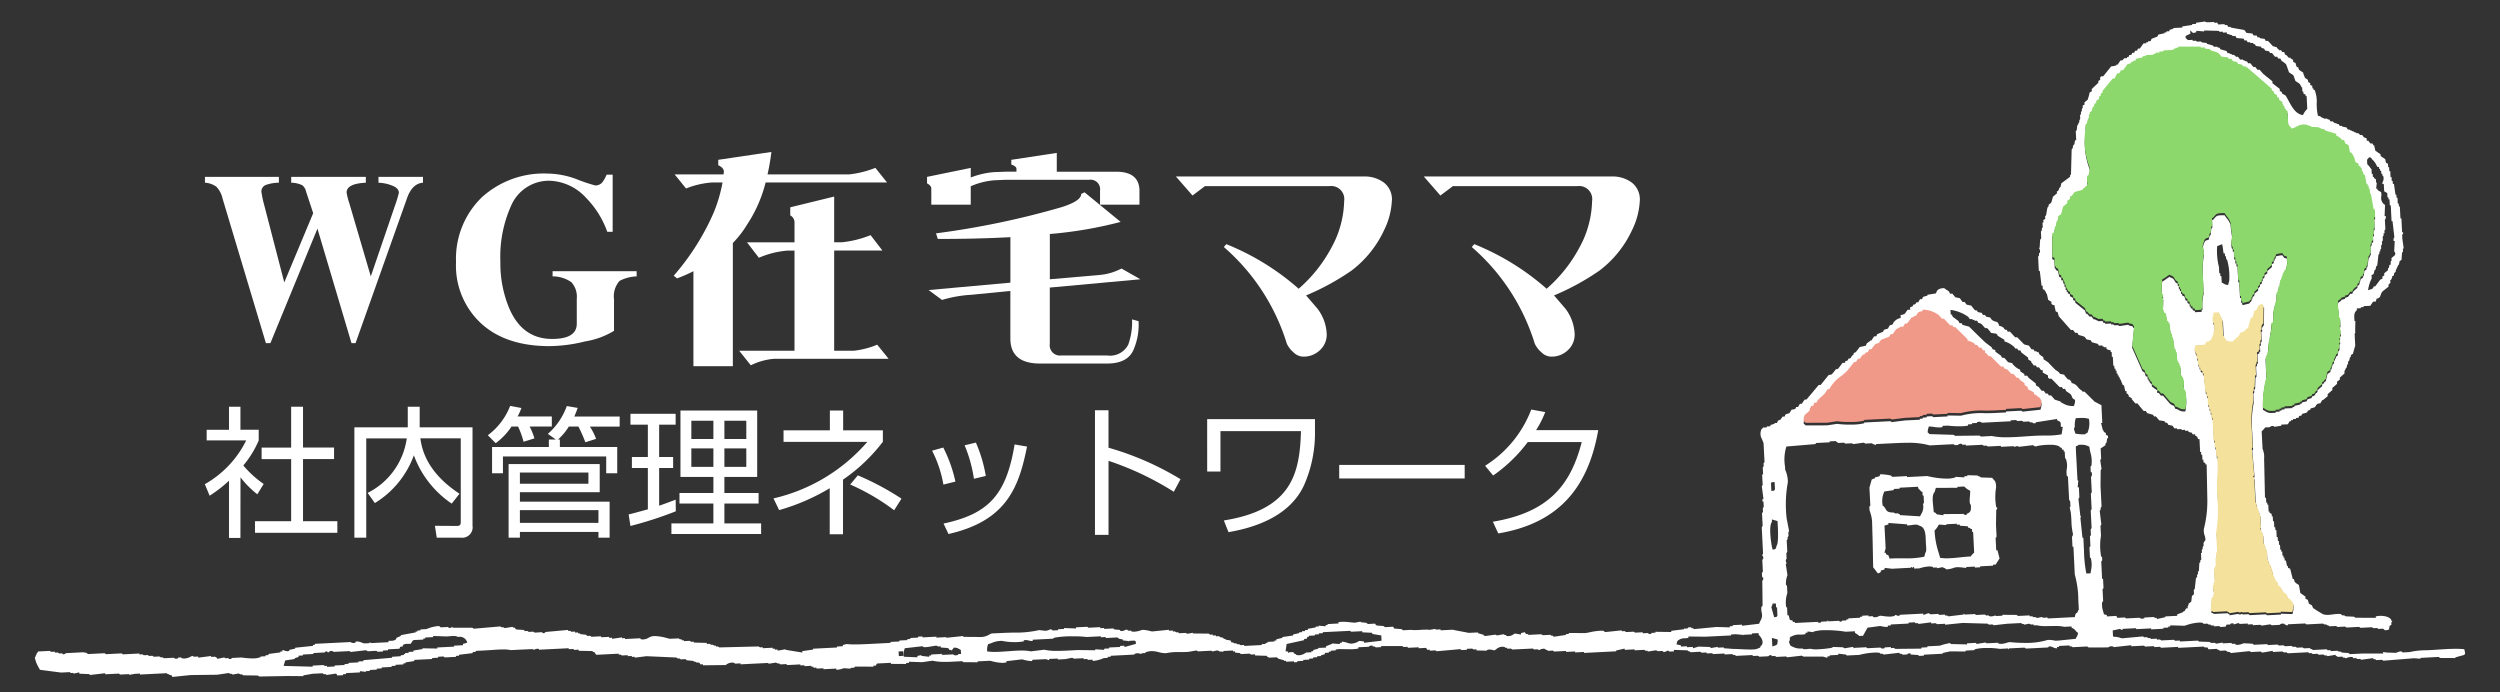
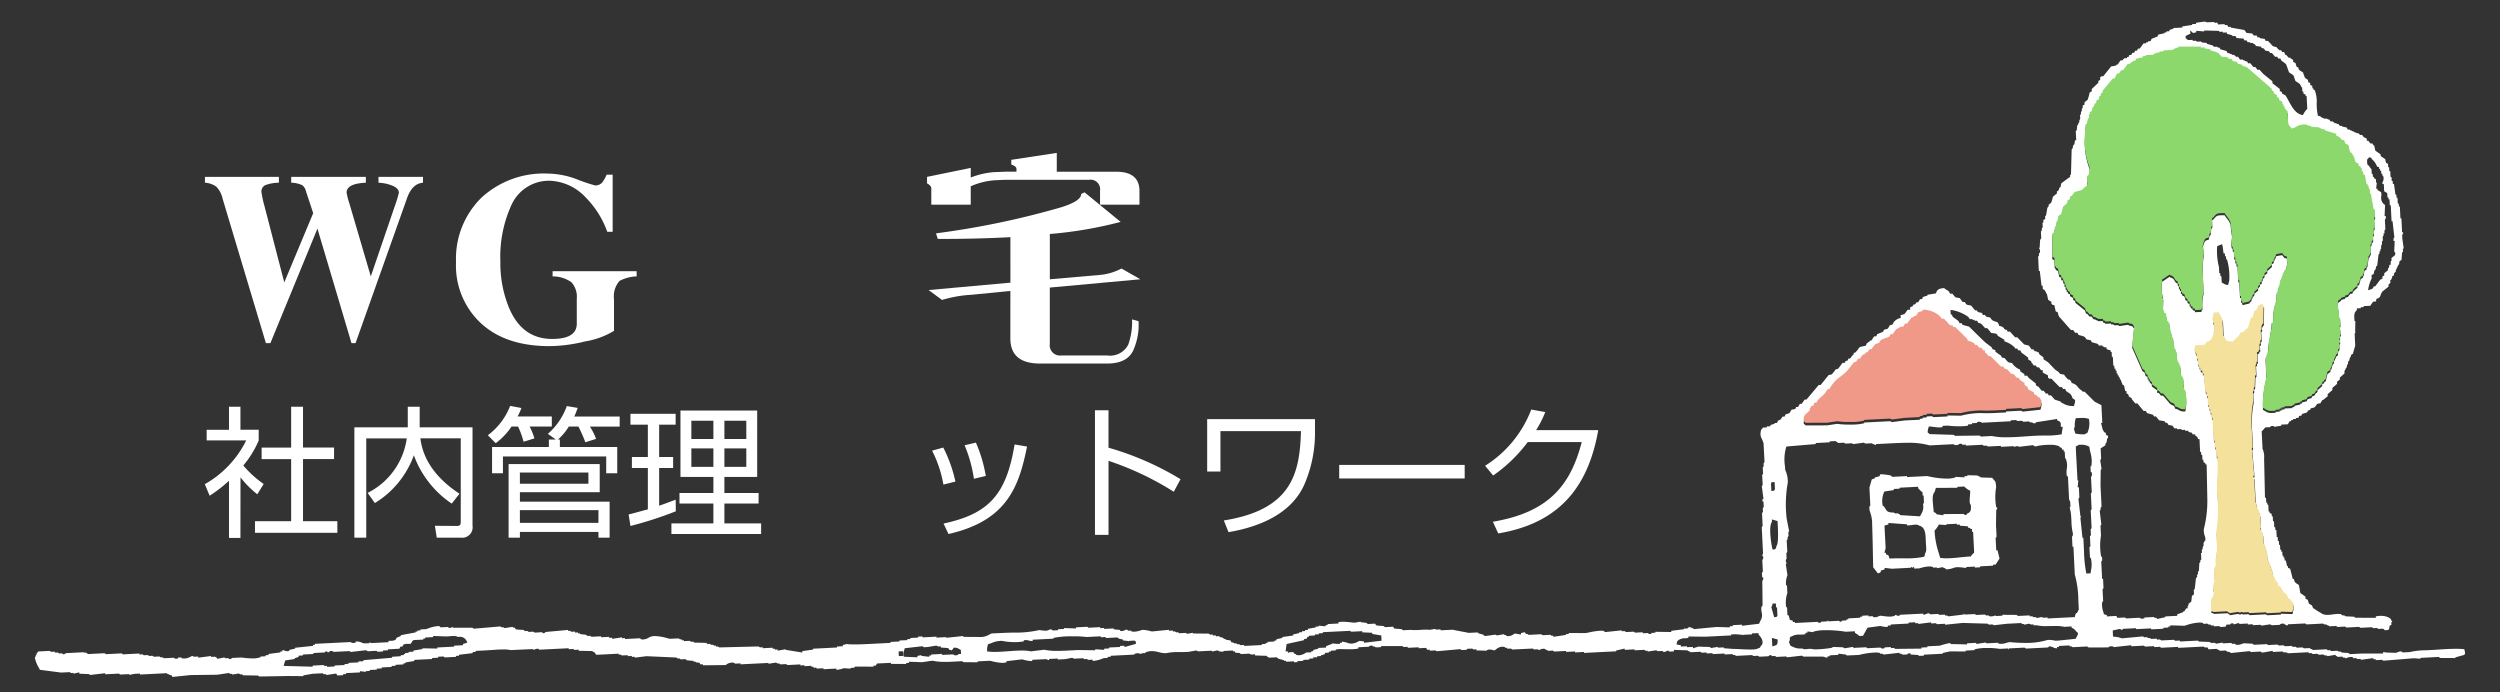
<svg xmlns="http://www.w3.org/2000/svg" id="logo" width="260" height="72" viewBox="0 0 260 72">
  <rect x="0" y="0" width="260" height="72" fill="#333333" stroke="none" />
  <defs>
    <clipPath id="clip-path">
      <rect id="長方形_5848" data-name="長方形 5848" width="260" height="72" fill="none" />
    </clipPath>
  </defs>
  <g id="グループ_3021" data-name="グループ 3021" clip-path="url(#clip-path)">
    <path id="パス_63229" data-name="パス 63229" d="M46.45,21.123q-1.166.093-1.7,1.725L39.435,37.811h-.42L35.473,25.9l-4.894,11.91h-.466L25.614,22.8a2.627,2.627,0,0,0-.652-1.259,2.278,2.278,0,0,0-1.189-.42v-.606h7.692v.606a4.265,4.265,0,0,0-1.282.21.719.719,0,0,0-.513.886,10.548,10.548,0,0,0,.28,1.281l2.074,7.995,3.007-7.2-.745-2.26a1.1,1.1,0,0,0-.4-.653,2.757,2.757,0,0,0-1.141-.256v-.606h7.761v.606q-2.005.093-2,1.027a6.85,6.85,0,0,0,.279,1.095l2.237,7.621,2.5-7.318a12.575,12.575,0,0,0,.419-1.375c0-.326-.248-.582-.746-.769a4.248,4.248,0,0,0-1.374-.28v-.606H46.45Z" transform="translate(-2.459 -2.122)" fill="#fff" />
    <path id="パス_63230" data-name="パス 63230" d="M71.684,30.825a4.145,4.145,0,0,0-1.772.466,2.4,2.4,0,0,0-.583,1.911v3.287a8.315,8.315,0,0,1-3.006,1.1,15.751,15.751,0,0,1-3.705.49q-4.663,0-7.249-2.494a8.179,8.179,0,0,1-2.47-6.246,8.892,8.892,0,0,1,2.68-6.735,9.578,9.578,0,0,1,6.828-2.471,8.838,8.838,0,0,1,3.147.63,17.049,17.049,0,0,0,1.817.605.935.935,0,0,0,.747-.326,3.825,3.825,0,0,0,.442-.793h.629v5.943h-.559a9.685,9.685,0,0,0-2.214-3.542,5.378,5.378,0,0,0-3.8-1.772,4.279,4.279,0,0,0-3.962,2.54,12.948,12.948,0,0,0-1.143,5.873,12.168,12.168,0,0,0,.862,4.708q1.352,3.334,4.521,3.333,2.563,0,2.563-1.585V33.156a2.258,2.258,0,0,0-.559-1.725,3.393,3.393,0,0,0-1.958-.606v-.536h8.74Z" transform="translate(-5.472 -2.082)" fill="#fff" />
-     <path id="パス_63231" data-name="パス 63231" d="M99.127,19.286l1.21,1.516H87.707a14.111,14.111,0,0,1-1.912,4.357A10.451,10.451,0,0,1,84.3,27.094V39.912H80.2V30.031a15.681,15.681,0,0,1-1.7.746L78.15,30.5a25.416,25.416,0,0,0,4.173-6.6,15.893,15.893,0,0,0,.907-3.1H82.158a8.9,8.9,0,0,0-2.726.628l-1.188-1.469h5.1a1.322,1.322,0,0,1,.024-.279c0-.264-.2-.49-.584-.676v-.559l5.523-.817a21.512,21.512,0,0,1-.4,2.331h8.506a10.159,10.159,0,0,0,2.7-.676m-.49,6.992,1.235,1.608H94.838V38.3h2.051a8.766,8.766,0,0,0,2.424-.629l1.188,1.469H88.569a6.679,6.679,0,0,0-2.4.676L84.957,38.3h5.756V27.887h-.724a9.259,9.259,0,0,0-2.982.746l-1.236-1.608h4.942V24.9a.841.841,0,0,0-.442-.676v-.84l4.567-1.118v4.754h.817a11.019,11.019,0,0,0,2.983-.746" transform="translate(-8.084 -1.824)" fill="#fff" />
    <path id="パス_63232" data-name="パス 63232" d="M121.029,17.736v1.957h6.176q2.329,0,2.423,1.865V23.12h-4.1V21.651a.989.989,0,0,0-1.118-1.119h-8.694l-1.095.047a7.519,7.519,0,0,0-2.541.629V23.12h-4.1V21.441q0-.3-.444-.536v-.676l4.546-.932v1a8.408,8.408,0,0,1,2.4-.559l1.235-.047h1.119v-.3c0-.171-.179-.319-.536-.444v-.49Zm2.89,4.1,3.752,3.077a42.851,42.851,0,0,1-7.364,1.258V30.88l5.1-.443a6,6,0,0,0,2.354-.676l1.958,1.119-9.416.862v5.849a1.071,1.071,0,0,0,1.211,1.213h4.754a2.126,2.126,0,0,0,2.19-1.119,6.942,6.942,0,0,0,.4-2.634l.676.186a6.437,6.437,0,0,1-.444,2.774q-.559,1.631-2.82,1.631h-6.992q-3.076,0-3.076-2.61V32.092l-4.055.4a13.266,13.266,0,0,0-3.053.536L107.7,32l8.506-.769V26.5q-3.449.187-7.551.186l-.186-.583a86.908,86.908,0,0,0,12.981-2.7q2.121-.651,2.12-1.4Z" transform="translate(-11.124 -1.835)" fill="#fff" />
-     <path id="パス_63233" data-name="パス 63233" d="M158.867,22.913a7.684,7.684,0,0,1-.793,3.1,11.194,11.194,0,0,1-3.4,4.242,25.783,25.783,0,0,1-4.732,2.587l1.166,1.352a4.635,4.635,0,0,1,.979,2.68,2.171,2.171,0,0,1-.676,1.632,2.431,2.431,0,0,1-1.795.7,1.469,1.469,0,0,1-.978-.443,2.688,2.688,0,0,1-.7-.909,21.708,21.708,0,0,0-6.548-10.045l.255-.3a26.031,26.031,0,0,1,7.527,4.638,14.994,14.994,0,0,0,3.4-4.265,10.466,10.466,0,0,0,1.33-4.848,1.36,1.36,0,0,0-1.516-1.561H139.429l-1.3.978-1.726-1.98h19.555a3.323,3.323,0,0,1,2.1.652,2.216,2.216,0,0,1,.816,1.795" transform="translate(-14.11 -2.117)" fill="#fff" />
-     <path id="パス_63234" data-name="パス 63234" d="M187.629,22.913a7.67,7.67,0,0,1-.793,3.1,11.185,11.185,0,0,1-3.4,4.242,25.74,25.74,0,0,1-4.731,2.587l1.166,1.352a4.641,4.641,0,0,1,.979,2.68,2.174,2.174,0,0,1-.676,1.632,2.431,2.431,0,0,1-1.795.7,1.473,1.473,0,0,1-.979-.443,2.7,2.7,0,0,1-.7-.909,21.7,21.7,0,0,0-6.549-10.045l.256-.3a26.049,26.049,0,0,1,7.528,4.638,15.04,15.04,0,0,0,3.4-4.265,10.473,10.473,0,0,0,1.328-4.848,1.359,1.359,0,0,0-1.514-1.561H168.191l-1.305.978-1.725-1.98h19.555a3.321,3.321,0,0,1,2.1.652,2.216,2.216,0,0,1,.815,1.795" transform="translate(-17.086 -2.117)" fill="#fff" />
    <path id="パス_63235" data-name="パス 63235" d="M27.463,60.828h-1.19v-5.95a13.78,13.78,0,0,1-2.013,1.557l-.5-1.2a10.622,10.622,0,0,0,4.305-4.554H23.951v-1.1h2.322V47.179h1.19v2.395h1.9V50.69a10.252,10.252,0,0,1-1.6,2.6,10.613,10.613,0,0,0,2.117,1.925l-.661,1.072a9.891,9.891,0,0,1-1.749-1.764Zm6.509-13.649v4.245H37.2v1.2H33.972v6.465h3.57v1.2H28.976v-1.2h3.761V52.629H29.666v-1.2h3.071V47.179Z" transform="translate(-2.458 -4.881)" fill="#fff" />
    <path id="パス_63236" data-name="パス 63236" d="M46.661,47.179H47.9v2.145h5.495V59.55a1.086,1.086,0,0,1-1.22,1.249h-2.5l-.192-1.235,2.277.015c.192,0,.412-.015.412-.382V50.47h-4.2c.162,1.218.72,3.556,4.069,5.759l-.808,1.028a10.338,10.338,0,0,1-3.938-5.025A9.672,9.672,0,0,1,43.238,57.2l-.749-1.058a7.5,7.5,0,0,0,4.069-5.671H42.343V60.8H41.108V49.324h5.553Z" transform="translate(-4.253 -4.881)" fill="#fff" />
    <path id="パス_63237" data-name="パス 63237" d="M63.243,48.183v1.043H60.936a7.445,7.445,0,0,1,.5,1.235l-1.131.352a8.98,8.98,0,0,0-.574-1.587h-.676a6.883,6.883,0,0,1-1.645,1.734l-.823-.823a6.886,6.886,0,0,0,2.322-3.055l1.175.221a7.015,7.015,0,0,1-.4.881Zm.838,2.395v.778h5.965v2.734H68.9V52.341H58.16v1.748H57.029V51.356h5.906v-.778h.719l-.823-.587A6.884,6.884,0,0,0,64.8,47.1l1.131.191a9.464,9.464,0,0,1-.352.9H70.3v1.043H67.2a6.2,6.2,0,0,1,.646,1.278l-1.117.353a14.155,14.155,0,0,0-.72-1.632h-1a5.859,5.859,0,0,1-1.131,1.352Zm4.143,2.557v2.923h-8.3v.985h9.33v3.747h-1.16v-.6h-8.17v.6H58.748V53.135Zm-8.3,2.041h7.126v-1.16H59.922Zm0,4.07h8.169V57.923H59.922Z" transform="translate(-5.854 -4.87)" fill="#fff" />
    <path id="パス_63238" data-name="パス 63238" d="M77.827,58.1a39.465,39.465,0,0,1-4.717,1.528l-.19-1.2c.513-.117,1.322-.353,2-.529V53.6h-1.66V52.455h1.66V49.091H73.11V47.96h4.7v1.131H76.094v3.365h1.454V53.6H76.094v3.922c.719-.25,1.174-.426,1.719-.632ZM86.29,47.622v6.905h-3.41V56.2h3.557V57.29H82.881v2.071H86.7v1.1H77.37v-1.1h4.365V57.29H78.209V56.2h3.527V54.527H78.311V47.622Zm-4.554,1.057H79.443v1.9h2.292Zm0,2.88H79.443v1.924h2.292Zm3.423-2.88H82.881v1.9h2.278Zm0,2.88H82.881v1.924h2.278Z" transform="translate(-7.543 -4.926)" fill="#fff" />
-     <path id="パス_63239" data-name="パス 63239" d="M96.954,60.492H95.573V55.7a21.663,21.663,0,0,1-5.26,2.277l-.587-1.218a18.314,18.314,0,0,0,9.756-5.878H90.77v-1.2h4.819V47.622h1.381v2.057H101.1v1.19a17.867,17.867,0,0,1-4.144,3.938Zm5.319-2.5a22.454,22.454,0,0,0-4.57-2.674l.793-.956a28.439,28.439,0,0,1,4.541,2.424Z" transform="translate(-9.282 -4.926)" fill="#fff" />
    <path id="パス_63240" data-name="パス 63240" d="M109.3,55.706a12.485,12.485,0,0,0-1.176-3.526l1.161-.324a14.457,14.457,0,0,1,1.263,3.541Zm.014,4.055c4.7-1.014,6.523-2.983,7.39-8.228l1.293.221c-.852,4.216-2.1,7.713-8.168,9.095Zm3.159-4.658a14.33,14.33,0,0,0-.969-3.482l1.174-.279a14.625,14.625,0,0,1,1.029,3.467Z" transform="translate(-11.185 -5.311)" fill="#fff" />
    <path id="パス_63241" data-name="パス 63241" d="M128.422,47.589v3.894a30.577,30.577,0,0,1,7.492,3.276l-.7,1.308a30.9,30.9,0,0,0-6.788-3.218v7.7h-1.411V47.589Z" transform="translate(-13.139 -4.923)" fill="#fff" />
    <path id="パス_63242" data-name="パス 63242" d="M151.243,48.621v1.191a13.445,13.445,0,0,1-1.132,5.671c-1.41,3.072-4.774,4.364-7.86,4.892l-.484-1.218c7.154-1.132,7.889-5,8.021-9.286h-8.375v4.2h-1.381V48.621Z" transform="translate(-14.486 -5.03)" fill="#fff" />
    <rect id="長方形_5846" data-name="長方形 5846" width="13.048" height="1.411" transform="translate(139.278 48.351)" fill="#fff" />
    <path id="パス_63243" data-name="パス 63243" d="M184.038,49.651c-1.072,6.1-4.216,9.7-10.4,10.74l-.559-1.218c5.922-.985,8.111-3.923,9.243-8.287h-5.613a15.622,15.622,0,0,1-3.6,3.482l-.837-1.014a11.907,11.907,0,0,0,4.8-5.848l1.455.264a10.565,10.565,0,0,1-.955,1.881Z" transform="translate(-17.821 -4.914)" fill="#fff" />
    <path id="パス_63244" data-name="パス 63244" d="M18.245,70.471l-.093-.008-.068,0-.142-.1-.068,0-.143-.094-2.753.138,0-.1-.55.028-.58.11,0-.082-.93.046-.144-.1-1.413.074-.008-.112-1.564.182-.108-.09-1.013-.042-.005-.138-.615.134,0-.082-.313.02-.008-.1-.958.047-2.2-.287c-.039-.075-.079-.151-.119-.226a3.089,3.089,0,0,1-.409-1.051l.086-.133,0-.065.1-.145,0-.1.084-.051.062-.134,1.226-.061.138.1.38-.019.009.1.3-.013.141.1.3-.016.1.1h.011a.327.327,0,0,0,.284-.117l1.79-.09.379.059v.025l.145.1,1.72-.087.145.1,1.621-.082.138.1,1.722-.086,0,.1.308-.015.146.094.482-.022,0,.1.412-.023.142.1.585-.026v0l.148.094.169-.011.144.1,1.043-.051a.268.268,0,0,0,.221.1l.1-.013.115-.023,0-.083.342-.018,0,.072.1.023a.962.962,0,0,0,.209.022,1.452,1.452,0,0,0,.641-.186,1.045,1.045,0,0,1,.231-.094l.032.05.126.042.412-.019.009.117,1.331-.171,0,.093.416-.022.141.1.07,0,0,.126.745-.147.117.081.3-.014.1.1h.012a.328.328,0,0,0,.282-.116l.964-.048.136.018a8.928,8.928,0,0,0,1.027.079,2.316,2.316,0,0,0,.74-.1l.1-.033,0-.068.513-.024,0-.106.311-.019-.005-.112,1.234-.165,0-.092.207-.009-.006-.131a.316.316,0,0,1,.041,0,.614.614,0,0,1,.216.052.763.763,0,0,0,.259.06l.1-.013.108-.026,0-.1.612-.134,0-.09,1.859-.194-.009-.1.205-.013-.005-.1,3.725-.186a.415.415,0,0,0,.273.1.592.592,0,0,0,.134-.016l.108-.03,0-.1a.87.87,0,0,1,.153-.014,1.274,1.274,0,0,1,.485.119,1.525,1.525,0,0,0,.229.077l.171,0,.415-.02,0-.1a.086.086,0,0,1,.059.035l.025.009.093.047,1.794-.091-.012-.13a1.525,1.525,0,0,1,.249-.017.857.857,0,0,0,.5-.117l.113-.2L42.1,66.4l0-.087,1.542-.286-.006-.085.2-.009v-.1l.309-.018,0-.1.588-.03.143-.046A3.755,3.755,0,0,1,46,65.367c.042,0,.081,0,.118.005V65.4l.143.1.793-.039.007.1H47.2a.337.337,0,0,0,.216-.086.225.225,0,0,1,.061-.037l.008.1,2.064,0v.012l.149.091,2.748-.237.139.093.18-.011V65.5l.149.078.788-.127.127.084.121-.007.062.112.12.084.81.05.005.117.312-.018.143.1.48-.024.144.1L56.818,66l.007.1.2,0,.1-.079.022-.038,2.345-.214,0,.1.209-.009.143.1.377-.019,0,.107.311-.02.005.106.209-.013.006.081.62.072v.021l.144.1.275-.014.142.1,1-.049.01.1.819-.042,0,.1.312-.012.009.116,1.023-.152,0,.091.308-.017,0,.1,1.576-.079.081.1a.988.988,0,0,0,.208.024,1.248,1.248,0,0,0,.628-.2.918.918,0,0,1,.16-.08,1.369,1.369,0,0,1,.48-.074,5.387,5.387,0,0,1,1.293.226l.229.057.932-.04.143.1.172-.008.005.107.21-.016.008.1.613-.03.143.1.278-.011.007.091,1.345.035.009.112.306-.014.139.1.175-.005.146.094.169-.009,0,.1.212-.009.137.1,4.1-.1,0,.009.143.087.281-.013.007.1,1.027-.049,0,.108.211-.013.008.1.3-.012,0,.122.823-.147v.058l1.746.285-.012-.149,1.129-.16,0-.092,2.484-.125-.008-.1.614-.031,0-.128.4-.1a6.91,6.91,0,0,0,.843.039c.622,0,1.312-.037,1.951-.07l1.762-.091,0-.1.927-.046,0-.1.825-.042,0-.1.311-.02-.005-.1.817-.042,0-.1.451-.022,0,.1,1.449-.074.009.1.923-.048V66.5l.15.082,1.71-.181.008.088,1.886.016a1.758,1.758,0,0,0,.794-.242,2.235,2.235,0,0,1,.271-.129l1.3-.058c.3-.015.625-.022.958-.03a11.036,11.036,0,0,0,2.682-.261l.437.051.239.021a.981.981,0,0,0,.314-.082.668.668,0,0,1,.274-.07h.008l0,.021.143.1.55-.028,0-.1.62-.033,0-.091,1.249.042-.01-.116,1.169-.058.143.1,1.206-.062.009.107.408-.022,0,.1.95-.05.1.1.611.057.008.1.13.015a.681.681,0,0,0,.312-.077.679.679,0,0,1,.27-.078v.021l.146.1.274-.015,0,.068.1.026a.914.914,0,0,0,.205.022,2.464,2.464,0,0,0,.734-.154.653.653,0,0,1,.212-.037,3.827,3.827,0,0,1,.792.136l.131.031,1.755-.177.008.1.408-.022,0,.1.207-.01v0l.146.1.169-.009.142.1.687-.035v.021l.163.072.562-.107.007.074,1.65.017v.007l.141.1.279-.011,0,.1.316-.015.007.1.33-.02.087.1.311.061,0,.03.141.1.091-.005.093.094.455.065.125.222.155-.011.138.1.175-.008.143.1.172-.009.141.1.381-.02,0,.1,1.829-.092-.008-.1.411-.02,0-.1.2-.011,0-.1.721-.039,0-.1.2-.011,0-.125.613-.134,0-.093,1.129-.16,0-.112.616-.134,0-.083.31-.016-.008-.1.316-.016-.009-.1.3-.014,0-.12.819-.146,0-.085.316-.016-.007-.081.723.064-.005-.121.212-.011-.009-.1.41-.018v-.005l.729-.035-.011-.131a2.022,2.022,0,0,1,.481-.049,7.268,7.268,0,0,1,.762.055c.183.021.349.039.476.04l.59-.11,0,.059.624.072,0,.023.143.094.741-.039.066.116.116.082.709.052v.016l.142.1.846-.044.11.191.779.06,0,.017.143.1.806-.042a3.429,3.429,0,0,0,.427.024c.2,0,.412-.013.615-.026s.378-.022.55-.022a2.109,2.109,0,0,1,.365.025l.611-.11,0,.087.52-.031.009.1,1.267-.063c.209.055.507.108.806.165s.591.107.83.164l.96-.045.07.092.535.149,0,.051.155.082,1.085-.144v.005l.157.075.692-.121.118.081.1-.005.074.093a.722.722,0,0,0,.2.028.985.985,0,0,0,.533-.191.69.69,0,0,1,.154-.082l.468.078.165.023-.005-.151.4-.09.108.189.152-.009.14.1,1.306-.066.143.1.793-.04.145.1.171-.008,0,.116,1.307-.195-.007-.091.308-.012,0-.1,1.719.009c.144-.018.3-.049.47-.084a6.269,6.269,0,0,1,1.189-.162,1.759,1.759,0,0,1,.267.019l0,.035.152.088,1.707-.18,0,.091.313-.012.143.1.791-.04.143.1.794-.039.008.108.515-.03.135.1.244-.011,0-.1.412-.022,0-.094,1.655.021,0-.122,1.337-.169V65.6a.381.381,0,0,0,.162.035.533.533,0,0,0,.145-.022l.1-.028,0-.077.348-.019,0,.107.211-.014.008.108,2.4-.229,1.376.043,0-.112.307-.021,0-.1.966-.048.009.112,1.764-.207.124-.287a1.063,1.063,0,0,0,.142-.909,2.086,2.086,0,0,1-.024-.57l.023,0,.1-.137q-.011-1.279-.03-2.56l.1-.138-.01-.238-.106,0-.023-.448.1-.142-.06-1.209.1-.138,0-.1a.38.38,0,0,0-.085-.212.211.211,0,0,1-.037-.057h.012l.088-.145-.136-2.753h.007l.087-.145-.066-1.31.1-.142-.019-.375.1-.145-.029-.555-.1.009-.013-.244.115-.013-.174-1.341.088-.126-.055-1.1.1-.005-.037-.717h.012l.085-.149-.013-.281.1-.14-.1-1.96a4.155,4.155,0,0,0-.173-.436,1.092,1.092,0,0,1-.018-1.054l.01,0c.038,0,.1-.089.14-.145l.129.009.242-.013,0-.1.364-.02.04-.136.414-.125-.005-.074.257-.01.1-.24.252-.1.154-.205.065-.11.221-.009.1-.232.4-.121.221-.364.2-.025.194-.057.082-.193.2-.007.188-.322.2-.011.29-.43.2-.009,1.269-1.513.207-.007.819-1.018.337-.081.3-.366.122-.17.136-.007.108-.054.447-.594.279-.013-.005-.136-.094.03.356-.14.083-.186.125-.007.106-.066.155-.257.062-.005.1-.139-.005-.108.213-.083.417-.542.631-.138.121-.277.044-.009.272-.2,0-.044.139-.009.287-.428.226-.012.09-.217.62-.258.09-.2.4-.119.22-.369.047.014.239-.093.085-.189a1.191,1.191,0,0,1,.649-.45l.106-.03L198.074,33c0,.013.015.018.037.018a.6.6,0,0,0,.148-.031.783.783,0,0,0,.266-.11l.275-.4.278-.012-.012-.247.265-.107.082-.184.138-.007.1-.082.059-.131.2-.013.189-.32.212-.011.1-.23L200.87,31l0-.088.88-.143.12-.282c.188-.172.272-.233.735-.27a1.626,1.626,0,0,0,.283.2,1.592,1.592,0,0,1,.219.149l.026.064.1.173.224-.011.3.36.067.031.417.084.23.324.042.051.091.026.134-.009.208.282.471.094.366.45.045.049L206,32.53l.06.108.106.088c.12.021.238.044.356.07l.124.222.207-.013.069.123.1.074.367.07.189.257a1.19,1.19,0,0,0,.4.18c.168.046.238.064.334.361l.023.075.078.017a.793.793,0,0,1,.389.193l.038.028.005.075.144.1.13-.009.059.128.043.075.226-.013.549.6.208-.011.722.742a3.559,3.559,0,0,0,.49.123l.251.352.044.05.188-.008.114.2.152-.005.146.1.108-.005.083.213.2.163.224.149.011.208.485.326c.23.247.486.509.742.772l.394.268,0,.039.109.124.418.082.1.158.306.345.136-.009,0,.028.042.037a1.045,1.045,0,0,0,.108.081.441.441,0,0,1,.07.158l.025.077.081.015a.97.97,0,0,1,.556.394,2.708,2.708,0,0,0,.244.256l.042.037.056,0,.05.059.042.073.122.066.145-.009,1.048,1.042.706.364.092,1.848-.13.009.2.786.077-.007.008.156.212.091.012.209.21.091.013.212-.1.094-.062.41-.026,0-.094.143.007.126-.5.334.053,1.082-.013,0-.08.151.134.906-.087.1-.019,1.656.108,2.145-.1.138.007.17h-.01l-.086.154.167,1.413-.089.129.051,1.032a6.216,6.216,0,0,0,.007,2.1l.031.1h.074l.016.343-.1.147.089,1.8.1-.009.047.954-.1.151.063,1.227-.1.082a2.107,2.107,0,0,0,.108,1c.021.073.071.275.071.275s.229.059.3.081l.012.143.975-.053.114.2.775-.039.142.1,1.383-.072a.391.391,0,0,0,.267.1.522.522,0,0,0,.136-.02l.107-.028,0-.077.966-.048v0l.143.09.175-.009.011.128.878-.193,0-.082,1.24-.059-.006-.139-.1.031.709-.274-.005-.063.074,0,.1-.067.152-.259.166-.012-.01-.2.1-.142-.007-.134.269-.2.026-.072.065-.553.148-.086.061-.123-.02-.4.1-.1c.043-.381.086-.758.13-1.136l.022,0,.1-.14-.01-.176.1-.138-.01-.195.1-.107.048-.807h.012l.1-.145-.01-.176.1-.008-.034-.72.1-.005-.013-.3.1-.145-.009-.169.1-.144-.013-.273.1-.149,0-.068.073,0,.019-.109a1.091,1.091,0,0,0-.07-.432,1.625,1.625,0,0,1-.09-.689,11.762,11.762,0,0,0,.36-3.264l-.067-3.454-.108.009,0-.061-.081-.123-.14-.061-.01-.263-.1.008-.024-.516-.1.005-.016-.3-.1,0c-.022-.4-.066-1.343-.066-1.343l-.139.007.031.093-.134-.347-.061-.035-.131-.058-.011-.154-.256.013-.113-.2-.154.007-.142-.1-.07.005,0-.1-.314.015-.013-.108s-.242.018-.3.02v-.007l-.144-.09-.381.022-.007-.1-.266.011-.21-.282-.429-.086-.023-.072-.028-.049-.091-.084-.221-.059-.009-.119-.576-.088-.342-.41-.192.009-.1-.175-.627-.177-.127-.224-.222.01c-.239-.283-.663-.8-.663-.8l-.205.012-.333-.4-.032,0-.006-.14-.319-.193-.009-.132-.082-.117-.133-.06-.013-.25-.126,0-.133-.608h-.11l-.064-.134-.184-.472h-.066l-.009-.212-.1.009-.013-.2h-.1l-.01-.2-.1,0-.017-.3h-.1l-.009-.216-.106.009-.02-.316-.1.01-.048-.93-.1.007-.023-.506h-.091a.459.459,0,0,0-.019-.1l-.021-.085-.085-.018a.663.663,0,0,1-.342-.14l.022-.018-.005-.138-.208.009-.142-.1-.072.005-.01-.1-.359.019-.1-.177-.628-.175-.117-.209-.428-.082-.191-.257-.18-.081-.468-.13-.126-.228-.22.013-.221-.3-.215.011-1.271-1.438-.116-.417-.205-.089-.144-.665-.118.008a.72.72,0,0,1-.19-.129l.01-.037-.01-.174-.33-.2-.146-.664h-.081l-.009-.21-.107.005-.008-.156-.21-.091-.019-.368-.113.011-.182-1.543-.1.007-.074-1.479.1-.147-.011-.2.094-.074a.6.6,0,0,0-.084-.47l.063-.074.048-.808h.015l.1-.147-.033-.693.1-.143-.01-.175.1-.138-.025-.48.1-.005-.014-.261.2-.116-.015-.281.1-.089.142-.823h.03l.1-.149-.007-.132.2-.152.088-.1.167-.59.414-.343-.009-.191.113-.065.08-.093.061-.217h.007l.123-.11.074-.368.915-.676-.005-.143.1-.133.07-2.583.1-.1.058-.311.126-.117.062-.41.127-.011-.048-.94.1-.1.058-.507.018,0,.1-.143,0-.072.1-.143-.009-.163h.008l.09-.149-.019-.377.1-.146-.01-.177.1-.14-.009-.18.1-.134-.011-.224.2-.112-.013-.224.343-.287.118-.389.084-.359.223-.123-.011-.231.693-.656-.009-.184.2-.114-.013-.237.117-.129.213-.011.819-1.023.291-.041.253-.065,0-.077.137-.006.291-.431.195-.009.195-.217.288-.013,0-.107.154-.006.092-.212.206-.012.091-.211.206-.009.094-.213.2-.007.041-.079.058-.134.191-.009.386-.537.283-.013-.009-.1.2-.009,0-.1.256-.009.106-.243.609-.237.088-.2.657-.147,0-.082.213-.008-.009-.106.308-.01-.006-.137.406-.122,0-.074.935-.049-.009-.116,1.026-.154,0-.09.411-.021-.005-.117.93-.131a.412.412,0,0,0,.267.082l.7-.034.009.1L231,2.6l.111.2.671-.035,0,.1.139,0,.123-.005.116.2.255-.014,0,.077,1.415.252.226.3.614.07.091.165.114.046.224-.011.116.2.175-.009.094.1.455.065.12.219.223-.013.14.145.369.4.224.073.178.037.04.094c.051.039.2.187.2.187l.044.044.18-.011.11.2.2-.011.117.3.1,0,.21.238.043.057.17-.007.038.077.256.152.01.219.234.1.12.4.195.087,0,.1.063.134.43.288.006.087.178.459.315.215.013.224.21.091.009.21.212.091.012.254.1,0,.008.134.137.067a3.258,3.258,0,0,1,.2,1.365,6.083,6.083,0,0,0,.108,1.2l.017.081.3.085,0,.039.142.093.069-.005.142.1.277-.013.142.1.121-.007.114.207.21-.016.2.158.043.04.123-.007.148.1.131-.007.029.074.042.074.117.053.173-.009.005.074.458.091.12.219.163-.006.138.1h.068l.146.093.07,0,.138.1h.065l.149.091.148-.005.215.193.192-.009.179.241.192.084.1.028.015.26.146-.02.24.3.194-.009.116.2.07-.005.121.551.556.4L248,16.42l.005.066.483.325.018.162.07.228.193.088.016.356h.1l.02.41h.1l.031.623.1-.007.022.4h.1l.013.308.118,0,.159,1.124h.092l.017.316.1-.007.031.616.1,0,.015.3h.1l.062,1.247.1-.009.073,1.448.1-.008.006.136-.1.143.019.413.143,1-.089.007.014.322-.1.109-.057.758-.192.11-.075.373-.029,0-.1.14,0,.065-.1.143,0,.081-.1.133.008.149-.2.215.008.181-.2.116.007.149h-.007l-.09.145,0,.072-.1.008.015.284-.2.213.009.195q-.324.254-.641.509a1.4,1.4,0,0,0-.188.378.442.442,0,0,1-.354.354l-.072.024-.018.075a1.264,1.264,0,0,0-.025.142l-.035.042-.015.028-.264.014-.29.428-.694.033.008.1-.3.017,0,.1-.413.021.007.175c-.292.263-.293.481-.258,1.014l.007.128h.091q-.012.584-.022,1.172H245.4l-.1.149.06,1.237-.113.384-.131.464-.159.091-.061.121.005.091-.1.089-.061.316-.03,0-.1.138.009.2-.093.082-.062.309-.03,0-.1.145,0,.069-.1.143.013.243-.495.441.01.2-.3.224.013.217-.5.435.01.208-.5.439.013.205-.4.329,0,.035-.07,0-.112.065-.173.3a1.706,1.706,0,0,0-.348.088l-.2.268-.04.065-.461.138.005.11-.066.03-.2.078-.077.178-.251.085-.266.069-.088.194-.209.013-.091.208-.258.013,0,.1-.31.018,0,.1-.2.013,0,.1-.142.007-.19.318-.685.035.006.117-.755.114,0-.07-.134-.013a.337.337,0,0,0-.273.086l-.03.033-.482.025-.055.072a2.043,2.043,0,0,1-.266.287l-.046.044.091,1.817a2.079,2.079,0,0,1,.163,1.007c0,.123,0,.237.007.333l.082,3.751.107,0,.027.516.1-.005.009.207.1-.005.037.72.1,0,.005.152.213.094.012.257.1-.005.026.518.1-.006.03.625.1-.009.018.312.1-.009.038.73.1-.01.022.417.1-.009.021.417.1-.011.024.506h.1l.009.207.1,0,.021.408h.1l.008.213.1-.008.019.313.125-.011.122.558.093.037.007.168.228.1.27,1.063.108,0,.1.308.135.126.3.2.143.823s.369.259.53.378l.013.228.23.1.123.4.311.184.117.27.449.3.568.34a1.338,1.338,0,0,0,.474.079,4.335,4.335,0,0,0,.575-.053,4.7,4.7,0,0,1,.582-.05,1.832,1.832,0,0,1,.273.021l0,.035.145.1.175-.009.126.1.909.046v.014l.139.092,2.115.007-.009-.14a2.038,2.038,0,0,1,.525-.066c.529,0,1,.187,1.087.436l.035.1.069-.007,0,.029-.1.147.013.226-.183.1-.077.4-.1.025a.812.812,0,0,1-.227.042.549.549,0,0,1-.143-.02l0-.042-.147-.1-.479.024-.145-.094-.378.019-.143-.1-1.2.061v-.009l-.145-.089-1.31.068-.141-.1-.79.04-.146-.1-.685.033-.145-.1h-.069l-.145-.1-.17.009-.143-.094-1.72.087-.143-.1-1.79.089.005.1-.134.005V65.3l-.146-.09-.071.005-.005-.072-.115-.026-.093-.009a.4.4,0,0,0-.3.133l-.834.042,0-.013-.152-.084-.88.134-.14-.084-.791.04,0-.1-.517.028,0-.1-.848.042-.1-.092H233.3a.765.765,0,0,0-.29.059,1.122,1.122,0,0,1-.3.075l-.005-.108-.274.015-.073.106-.387.019-.092.212-.605.032-.008-.1-.612.03-.005-.1-.314.013-.008-.1-.2.006-.143-.1-.4.021-.081-.1A1.531,1.531,0,0,0,229.16,65a5.063,5.063,0,0,0-1.382.28l-.2.058-.3-.014-1.152-.033,0,.116-.212.013.009.1-.516.026,0,.1-1.273.063-.005-.1-1.55.077-.008-.1-1.4.07,0,.1-.139,0v-.024l-.164-.068-.729.16.031.618.136.042a1.836,1.836,0,0,1,.6.1c.068.022.133.042.2.058l2.177-.2.134.093.277-.016.141.1.171-.008.144.094.585-.028,0,.1.31-.016.144.1,1.306-.065.144.1.483-.024.008.1,1.865-.093.119.1,1.118.039v.011l.143.094.377-.019v.017l.16.077.664-.117,0,.086.932-.048.009.1.327-.017.08.092a.809.809,0,0,0,.206.027,1.283,1.283,0,0,0,.452-.1.949.949,0,0,1,.214-.065l.888.046v.011l.143.1,1.413-.068.009.1,1.027-.055.144.1.483-.024.142.1.689-.037.142.1.277-.013.14.1.582-.03.15.1.585-.03.141.1.067,0,.146.1,1.416-.072.137.1.278-.013.008.1.715-.037v.007l.145.087.189-.008.108.1.707.053v.015l.146.1,1.24-.062,2.219-.005-.018-.154.373.055.932.028a.768.768,0,0,0,.2-.057,1.078,1.078,0,0,1,.382-.1h.014v.023l.14.094.724-.037a7.583,7.583,0,0,1,1.694-.189l.365-.015c.287-.014.588-.033.894-.055.62-.042,1.258-.082,1.846-.082a8.243,8.243,0,0,1,.879.04,1.765,1.765,0,0,1,.089.463l-.09.133-.924.254,0,.071-1.593-.009v-.007l-.138-.1-1.9.1.005.086c-.223-.016-.447-.031-.672-.051l-3.185.257-.141-.092-.591.031-.132-.1-.178.006-.01-.114-1.244.169-.124-.088-.28.016-.141-.1-.3.016L245.1,68.6a.664.664,0,0,0-.169-.02,1.378,1.378,0,0,0-.473.108c-.029.011-.059.022-.087.03l-.134-.08-.174.008-.007-.1-.511.024-.147-.1-.068,0-.005-.119-.839.145-.124-.081-.169.009-.142-.1-.485.024-.142-.1-.485.026-.139-.1-.278.013-.008-.1-2.163.11-.143-.1-.273.012-.144-.1-1,.052-.01-.12-.968.168-.154.007-.143-.1-1,.051v-.009l-.152-.087-1.943.2-.081-.091-.314-.061V68l-.143-.092-.584.03-.143-.1-.065,0-.145-.1-.845.044-.114-.2-.26.014-.139-.094-2.649.131,0-.1-1.756.09-.143-.1-.587.031-.009-.1-.927.048-.138-.1-1.309.067-.005-.112-1.8.2a.343.343,0,0,0-.255-.085.408.408,0,0,0-.326.116l-2.054.006V67.59l-.143-.1-1.513.075v-.005l-.144-.089-.174.008-.008-.1-1.092.056,0,.1-.212.011.01.129a.459.459,0,0,1-.07.005.844.844,0,0,1-.344-.1.857.857,0,0,0-.342-.1l-.123.018-.041.094-2.319.117-.143-.1-1.63.082-.036.072a.117.117,0,0,1-.051.039l-.005-.107-.861.045a7.167,7.167,0,0,0-1.305-.092,4.711,4.711,0,0,0-1.216.117l-.1.033,0,.072-.926.048,0,.094L203.222,68l-.766.165.005.079-1.958.1,0,.1-.55.027,0-.088-.833-.059,0-.125-.276.022-.073.1-.47.024v-.009l-.146-.089-.175.008-.008-.112-1.651.187-.134-.089-.2.01-.075-.092a1.612,1.612,0,0,0-.4-.039,7.617,7.617,0,0,0-1.741.248l-1.288.06-.1-.1-.784-.092.006.127-.882.046-.032.1-.218.014.005.126h-.038a.829.829,0,0,1-.256-.056.93.93,0,0,0-.173-.048l-2.056,0v-.015l-.152-.086-1.513.171-.132-.089-1,.05-.143-.1-.3.016-.1-.1h-.006a.324.324,0,0,0-.286.116l-.93.046-.142-.1-.481.025v-.005l-.144-.09-1.722.086,0-.1-.2.011-.144-.1-.791.04,0-.1-1.243.063,0-.1-.623.03,0-.1-.509.024-.148-.1-1,.052-.144-.1-.081,0-.117-.1-1.4-.047L174.5,68l-.455.021-.129-.1a.436.436,0,0,0-.169.052.877.877,0,0,1-.314.1v-.02l-.143-.1-.481.026v-.015l-.158-.079-.877.133-.008-.091-.2.012-.143-.1-1,.05-.009-.1-1.027.053-.005-.134-.887.2,0,.084-3.34.168,0-.1-.932.048-.008-.1-.925.048,0-.1-1.24.06-.142-.1-.484.026-.141-.1-.1,0-.072-.093a.711.711,0,0,0-.178-.024.841.841,0,0,0-.362.1.915.915,0,0,1-.1.044l-.126-.087-.379.017-.144-.094-2.13.1-.144-.1-.378.02,0-.1-.209.008V67.57l-.1-.026a.813.813,0,0,0-.214-.028,1.024,1.024,0,0,0-.61.247.65.65,0,0,1-.247.138,1.357,1.357,0,0,0-.448-.094.676.676,0,0,0-.195.026l-.1.03,0,.065-1.073-.028-.008-.114-.3.014v0l-.144-.091-.55.027,0,.1-.55.028v-.007l-.151-.089-2.431.219-.143-.09-.585.029-.006-.106-.256.016-.116-.2-.773.039,0-.1-1.139.055-.009-.106-.419.025-.126-.1h-2.214l.005.108-.557.029-.138-.1-.173.011-.006-.081-.122-.015a.321.321,0,0,0-.284.117l-1.1.055.011.131a4.2,4.2,0,0,1-.9.072c-.178,0-.941-.013-.941-.013a1.949,1.949,0,0,0-.419.03l-.1.026V67.9l-.524.028.008.1-.2.006,0,.1-.412.021.005.135-.413.124.006.072-.4.022v.1l-.413.021,0,.106-.412.021,0,.1-.625.031.009.1-.616.031,0,.1-.346.018-.01-.1-.819.039,0-.1-.21.013-.005-.065-.626-.174v-.04l-.143-.094-.79.039-.145-.1-.067,0,0-.091-1.243-.04,0-.114-.422.019-.137-.094-.913.044-.1-.1-.508-.057,0-.126-.209.013,0-.1-1,.05,0,.082-.453-.044v-.044L127,67.9l-.484.107-.114-.078L124.991,68v-.02l-.158-.074-.822.143c-.294.022-.572.022-.834.022h-.143a5.63,5.63,0,0,0-1.2.089,1.18,1.18,0,0,1-.253.027,2.6,2.6,0,0,1-.627-.1,2.976,2.976,0,0,0-.736-.116,1.7,1.7,0,0,0-.579.1l-.1.031,0,.072-.412.021,0,.086c-.025-.007-.051-.013-.077-.022a1.035,1.035,0,0,0-.325-.064.7.7,0,0,0-.224.036l-.1.031,0,.07-2.476.126,0,.1-.309.012.005.107-.4.022-.109.04a3.291,3.291,0,0,1-1,.25l-.062,0-.005-.129-.518.028-.009-.1-.405.022,0-.1-1.034.051,0-.022-.161-.074-.719.14-.771.039-.005-.1-.894.042.005.121h-.007a.438.438,0,0,1-.18-.048.668.668,0,0,0-.176-.051l-1.4.067.005.124a.692.692,0,0,1-.109.007,3.633,3.633,0,0,1-.781-.131c-.078-.02-.145-.036-.192-.044l-1.615.189.011.124a2.007,2.007,0,0,1-.453.049A5.051,5.051,0,0,1,103.5,69l-.133-.025-1.278.064.009.094-1.48-.011V69.12l-.144-.1-1.137.058c-.22.01-.432.015-.635.015a5.891,5.891,0,0,1-1.3-.122l-.33.041-.747.112-1.374-.048.009.116-.308.017.005.1L93.073,69.3l-.005-.11-1.422.07-.075.081-.059.136-.256.011,0,.1-1.915-.005-.1.117-.364.016,0,.084-.7-.053-.092.031a2.275,2.275,0,0,1-.645.136h-.039l-.01-.126-1.338.068,0-.1-.722.033,0-.1-.313.015,0-.107L84.8,69.6l-.008-.1-.719.039,0-.1-.415.022-.009-.106-1.337.067-.143-.1-.587.03-.136-.1-.177.007v-.018l-.159-.077-.772.126-.007-.088-2.891.145-.007-.1-.613.031,0-.074-.1-.021a.736.736,0,0,0-.167-.018,1.085,1.085,0,0,0-.548.169l-.069.042,0,.045-2.414.027-.005-.108-.26.012-.086-.154-.11-.041-.175.008-.139-.092-.178.005-.007-.084-.725-.068v-.02l-.143-.1-.481.024-.141-.1-.187.009-.116-.1L67.649,68.5l-1.216.152-.006-.092-.3.015-.005-.1-.416.021-.008-.1-.61.03v-.01l-.15-.086-.171.009-.008-.1-2.331.117-.221-.3-.144.005-.007-.094-1.449-.03-.009-.114-.51.025,0-.1-.521.024-.007-.1-3.09.153,0-.076s-.127-.02-.134-.02a.554.554,0,0,0-.348.1l-.232-.066-1.336.06-.88.043a3.624,3.624,0,0,0-.789-.068c-.384,0-.806.03-1.206.06-.205.013-.781.047-.781.047l-.871.044,0,.1-.317.018.01.112-1.436.175,0,.1-.308.015,0,.1-1.171.059-.145-.1-.549.031,0,.1-.617.033,0,.1-1.858.093,0,.117-.923.149,0,.089-.21.009.007.107-.823.042,0,.1-.412.021.005.1-1.031.051,0,.1-.515.028,0,.1-.721.035,0,.1-.419.022.006.077-.619-.074,0,.13-1.443.072.005.1-.313.016.005.1-.6.03-.12-.2-.984.145-.128-.084-.171.009-.144-.1-1.032.053-.958.168,0,.079-1.616-.013-2.976.05-.13-.1c-.509-.007-1.018-.016-1.527-.022l0-.006-.143-.1-.173.009v-.019l-.161-.075-.667.117-.007-.085-.2.01v-.01l-.153-.082L23,70.428l-2.774.035-1.88.194Zm16.192-.86.784-.043,0-.1,1.032-.05,0-.1.42-.021-.01-.1,1.028-.051,0-.1.516-.022,0-.11,2.988-.252,0-.1L42.1,68.5l0-.1.315-.018-.007-.1.114-.005.059-.108.334-.015,0-.1.491-.024.016-.119.932-.151-.007-.081,1.551.027-.006-.112,1.755-.088-.005-.1.932-.048-.008-.136a.423.423,0,0,1,.108-.029.877.877,0,0,0,.215-.066l.141-.063-.079-.134a.78.78,0,0,0-.8-.443l-.121.005a.868.868,0,0,0-.449-.092c-.136,0-.283.012-.426.024-.11.011-.217.021-.31.022l-1.383-.047.005.116-.827.043.005.1-.2.008,0,.106-.981.048-.131.069-.193.32c-.023,0-.1.007-.212.007h-.126a.893.893,0,0,0-.428.084l-.122.208-.205.007-.092.21-1.188.061,0,.1-.516.024,0,.1-.556.03-.139-.1-.894.048-.147-.1-.108,0-1.51.172-.134-.088-1.662.081a.277.277,0,0,0-.225-.1l-.1.01L34.662,68l0,.085-.149.009-.123-.1-.079,0-.1.079-.022.037-1.182.061.005.1-1.07.056-.043.1-.428.02,0,.134-.4.125v.085l-.992.151-.163.569,3.02.082,0-.114,1.133-.059a.228.228,0,0,0,.136.091l.217-.007Zm61.823-2.139-1.746.2-.026.086a1.708,1.708,0,0,0-.08.671l0,.128,1.425.059-.012-.14.377-.082.082.077.774.091,0-.128.215-.009-.01-.1,1.035-.055-.006-.112.057.151.122.056,1.073-.053a.407.407,0,0,0,.27.1.546.546,0,0,0,.14-.022l.109-.03,0-.077.308-.014-.026-.429-.074-.033c-.058-.027-.1-.051-.131-.07a.784.784,0,0,0-.443-.123l-.081-.005-.045.07a.9.9,0,0,1-.2.226l-.093-.063-.122.005-.078-.143-.1-.054-.713-.053-.011-.124-.3.019v-.022l-.16-.072-.924.151-.362.017v-.005l-.149-.092Zm-2.392.535.028.48.481-.021-.028-.481Zm41.319.334.092.03a.925.925,0,0,0,.237.033,1.3,1.3,0,0,0,.642-.221.873.873,0,0,1,.134-.074h.159l.342-.016,0-.107.205-.007,0-.126.515-.133-.005-.079.822-.037-.005-.138-.093.031.707-.277,0-.045c.223.017.825.059.825.059l-.005-.121.214-.012-.01-.114.007,0a2.272,2.272,0,0,1,.586.127c.072.023.133.042.173.051a1.122,1.122,0,0,0,.238.026,1.441,1.441,0,0,0,.673-.2,1.245,1.245,0,0,1,.178-.082l.456.059.011.137,1.813-.216-.026-.546-.941-.158,0-.119-1.04-.048,0-.119-1.137.056-.142-.092-2.823.14,0,.1-.409.02,0,.1-.413.021,0,.1-.618.031,0,.1-.153.007-.093.213-.257.011.005.125-1.823.4-.111.753.137.019a.337.337,0,0,1,.124.031v.143l.113-.083.431-.022.083.149.114.049.07,0Zm-30.745-1.426a2.4,2.4,0,0,0-.862.2,2.419,2.419,0,0,1-.325.112l-.074.018-.023.074a1.473,1.473,0,0,0-.082.564V68l.12.016a5.311,5.311,0,0,0,.682.039c.432,0,.9-.035,1.379-.07s.96-.072,1.409-.072a4.656,4.656,0,0,1,.968.084l1.383-.17a5.878,5.878,0,0,0,1.367.121c.507,0,1.044-.028,1.574-.058l.57-.03,1.793.023,0-.1.933.056,0-.119.516-.025,0-.1,1.135-.054,0-.107.448-.023.006.14,1.19-.331-.011-.25-.145-.094-.594.033-.037.066-.066-.061-.508-.058,0-.094-.424-.082,0-.03-.138-.1-1.208.062-.008-.106-.508.025,0-.1-1.484.074a10.013,10.013,0,0,0-1.427-.07,9.639,9.639,0,0,0-1.92.143l-.1.035.006.066-2.162.108.005.126a.627.627,0,0,1-.091.006,1.489,1.489,0,0,1-.328-.05,1.289,1.289,0,0,0-.3-.049l-.1.011-.115.024,0,.1a4.785,4.785,0,0,1-.959.081,6.065,6.065,0,0,1-1.144-.1,1.413,1.413,0,0,0-.314-.033m76.245.84c.16,0,.4.013.677.026.35.018.748.037,1.076.037.536,0,.68-.052.753-.108.244-.066.282-.107.325-.306l.076-.005.034-.065c.221-.408-.149-.877-.342-1.047l-.006-.175-.689.031,0,.1-.912.045,0,.062-.065-.058-.729-.065-.466.026.005.1-2.649.131-1.8-.019.013.14a2.723,2.723,0,0,1-.359.044,1.113,1.113,0,0,0-.717.222c-.088.085-.108.117-.113.175a.479.479,0,0,1-.019.1l-.035.141.455.089.006.134.621-.032.008.1.617-.031.005.142.576-.174c.366.016.771.029,1.178.037v.029l.157.077.669-.117,0,.085.624-.031.007.09.951.068Zm7.93-.014a.616.616,0,0,1,.158.018,2.456,2.456,0,0,0,.5.044,11.927,11.927,0,0,0,1.46-.135.512.512,0,0,0,.3-.118l1.047.037v.026l.159.079.824-.143a.133.133,0,0,1,.072.019l.016.128.108-.053,1.2-.061.144.1,1.353-.068a.267.267,0,0,0,.222.1l.1-.01.12-.025-.007-.083.649-.032,0,.106.317-.018.132.1,2.729-.027,0-.11.617-.031,0-.1,1.307-.066a5.964,5.964,0,0,1,1.093-.277l.005.107,1.721.039,0-.114.966-.048,0,.121.944-.156.124.084,1.2-.059,0,.068.1.024a1,1,0,0,0,.21.022,2.037,2.037,0,0,0,.578-.108,1.419,1.419,0,0,1,.331-.074,15.269,15.269,0,0,0,1.579.084,7.661,7.661,0,0,0,2.223-.273.913.913,0,0,1,.294-.04,3.281,3.281,0,0,1,.656.089l.381-.026,1.712-.177.031-.07a.9.9,0,0,1,.073-.128.851.851,0,0,0,.126-.325l.016-.084-.068-.055a.951.951,0,0,1-.183-.182.809.809,0,0,0-.415-.3l-.005-.142-.758.039a4.2,4.2,0,0,0-.972-.086l-.938.013a4.023,4.023,0,0,1-.955-.088l-.32.011-.008-.1-.3.015,0-.024-.163-.068-.49.1-.106-.075-.178.007-.008-.1-1.516.077-.523.057-.854.1-.131-.087-.391.019-.12-.1-2.592-.075-1.833.187-.008-.1-.822.042-.141-.1-.48.024-.005-.114-1.339.17,0-.091-.313.014-.009-.1-.689.035.01.1-1.855.094,0,.1-.314.016.009.13a1.268,1.268,0,0,1-.142.01,2.657,2.657,0,0,1-.559-.082l-.109-.016-1.3.175-.473.845-.377.019a2.425,2.425,0,0,0-.422-.3l-.036-.021-.007-.17-.966.048a11.767,11.767,0,0,0-2.015-.158,4.483,4.483,0,0,0-1.23.121l-.1.031V66l-.622-.07,0,.126-.212.008.012.139a2.7,2.7,0,0,1-.572.054,1.486,1.486,0,0,0-.88.193l-.088.005-.1.142.013.272-.052,0-.035.186.113.29.082.092.18.079a1.721,1.721,0,0,0,.835.189c.059,0,.126,0,.2-.007.03.065.166.077.259.077a1.879,1.879,0,0,0,.238-.019,2.18,2.18,0,0,1,.243-.02m-3.89-.252.169-.052c.326-.1.368-.154.38-.455l.013-.211-.605-.168Zm2.359-2.438,2.343-.117a.271.271,0,0,0,.214.1l.113-.026.059-.09.646-.035,0-.094c.04.006.051.022.053.026l.044.061.079,0,1-.052v0l.147.093.131-.011.074-.1.436-.021,0-.1.206-.008,0-.106,1.231-.065v-.1l.215-.009-.008-.1.652-.033,0,.1.439-.021.081.094a.771.771,0,0,0,.168.02.879.879,0,0,0,.37-.1.5.5,0,0,1,.2-.059,2.8,2.8,0,0,1,.292.033,4.952,4.952,0,0,0,.648.057,1.481,1.481,0,0,0,.458-.061l.1-.033,0-.074a.513.513,0,0,1,.212.048.469.469,0,0,0,.157.041l.117-.022.022-.088,2.422-.122.007.1.129,0a.373.373,0,0,0,.16-.051,1.034,1.034,0,0,1,.32-.094v.019l.144.1.79-.042.144.1.585-.03.005.1.206-.01v.01l.152.084,1.568-.189,0-.089a.082.082,0,0,1,.059.031l.04.056.073,0,1-.048v.006l.145.088.893-.046.142.1.277-.014,0,.07.1.022a.533.533,0,0,0,.133.016,1.134,1.134,0,0,0,.432-.1l.094.063.657-.037-.009-.092,1.482.012v.009l.143.1,1.206-.06.005.1.313-.015.008.1.3-.011v.034l.167.059.48-.1.118.079.482-.027.008.1,2.819-.141.024-.1a.683.683,0,0,1,.126-.322l.068,0,.1-.143,0-.067.1-.147-.051-1.029A10.163,10.163,0,0,0,216.194,60l-.139-2.888-.1.005-.051-1.035a.437.437,0,0,0,.079-.408,6.15,6.15,0,0,1-.136-1.214c-.016-.314-.032-.634-.074-.933l-.106-.485.077-.123-.02-.386a.465.465,0,0,0-.119-.3l-.123-2.443-.106.007a2.4,2.4,0,0,1-.013-.784,1.979,1.979,0,0,0-.076-.974l-.033-.1-.068,0-.039-.73-.1.009-.01-.2-.134.005a.056.056,0,0,1-.04-.059c-.007-.139-.1-.165-.255-.2l0-.077-.062-.035a2.386,2.386,0,0,0-.96-.134,6.01,6.01,0,0,0-1.319.127l-.058.018-.028.048-.09-.061-.172.009-.005-.114-1.544.182,0-.026-.174-.056-.278.084-.1-.07-1.306.066,0-.1-1.345.068L207,46.6l-.273.013-.143-.1-1.72.083-.005-.1-.339.02-.081-.1-.1-.01a.412.412,0,0,0-.3.129l-.313.016-.143-.1-2.48.126a7.971,7.971,0,0,0-2.319-.27c-.514,0-1.056.024-1.625.053l-1.628.081-.036.074a.116.116,0,0,1-.047.039v-.011l-.145-.088-.069,0-.142-.1-.689.035v-.014l-.156-.082c-.367.051-.731.1-1.1.147l-.132-.085-.685.035v-.005l-.145-.091-.585.03-.14-.1-.072.005,0-.107-.688.035,0,.1-1.444.072,0,.107-3.042.255-.034.074a4.481,4.481,0,0,0-.126,1.98l.025.369a3.086,3.086,0,0,1,.274,1.294,12.766,12.766,0,0,0-.123,3.774l.254,1.312-.079.121.019.378-.1.145.01.177-.1.136.06,1.2-.1.145.03.584h-.03l-.062.169.088.351-.086,0,.178,1.175-.03.079a2.283,2.283,0,0,0-.126.879l.028.108.078,0,.039.793a3.044,3.044,0,0,0-.134,1.385l.032.1.072,0,.04.835.128-.01.12.474.3.086.011.138.2-.009Zm-2.4-1.8-.058.164.286,1.036.245-.027.1-.136-.042-.865-.1.009-.022-.406-.2,0-.139.005-.034.143,0,.072Zm47.6,1,.918-.149,0,.039.184.033.175-.07.091.063.586-.031.144.1,1.72-.087,0,.072.138.026,1.382-.072-.007-.09,1.2.039.031-.1a2.152,2.152,0,0,0,.074-.776l0-.065-.052-.039a.806.806,0,0,1-.162-.191,1.506,1.506,0,0,0-.157-.2l-.194-.093-.108-.35-.423-.319-.006-.131-.082-.128-.134-.059-.009-.21-.246-.1-.122-.443-.106,0-.1-.224-.152-.386-.063,0-.026-.513-.1,0-.013-.312-.1.005-.014-.31-.106.005-.009-.208-.1.007-.013-.316-.107.009c-.016-.3-.05-1.035-.05-1.035l-.1.008-.015-.3h-.1l-.015-.3h-.1l-.051-1.028h-.1l-.014-.314-.1.005-.008-.182-.115-.012a.108.108,0,0,1,.042-.064l.062-.042v-.079l-.068-1.38-.1.009-.019-.34-.107-.047-.017-.321h-.1l-.025-.511h-.1l-.135-2.627-.07-.037a.111.111,0,0,1-.039-.056l.1-.141-.016-.309-.221-2.447.091-.133-.087-1.756a10.823,10.823,0,0,1,.152-3.075l-.042-.942.1-.136-.013-.281.1-.122.036-1.128h.011l.1-.136-.048-1,.1-.145-.008-.175.1-.007-.052-.977.2-.114-.006-.154.1,0-.03-.625.1-.007-.015-.3.1-.145-.051-1,.1-.011-.019-.4h.005l.091-.145,0-.072.1-.009.022-1.893-.111-.022-.008-.2-.4.222-.247.487-.042-.007-.152.083-.173.633-.134.075-.083.092-.263.944-.22.175-.334.307-.068-.026-.073,0-.09.065-.193.322-.667.623-.033-.033a2.065,2.065,0,0,1-.4-.04l-.124-.019-.232-.314-.036,0-.01-.2h-.1l-.082-1.62a3.926,3.926,0,0,0-.275-.6l-.126-.245-.519.024-.011.119a1.373,1.373,0,0,1-.04.2,1.225,1.225,0,0,0-.015.685l.034.1.07-.005.038.753-.1.143.013.282-.1.14,0,.07-.1.138.007.137-.3.217,0,.04-.243.011-.192.325-.96.046-.024.1a1.2,1.2,0,0,0-.023.142l-.052.059-.013.082.152.508.075,0,.026.515.1,0,.033.625.1-.008.013.306.108,0,.011.254.212.1.012.254h.112l.2,1.949h.1l.02.408h.1l.048.939.1-.011.021.408h.1l.018.408h.1l.027.522.1-.009.119,2.374.1-.005.037.718.1,0,.047.93.1,0,.028.585a13.617,13.617,0,0,1-.026,1.573,13.012,13.012,0,0,0-.033,1.329l.037.821a14.022,14.022,0,0,1-.122,3.6l.1,1.968-.1.137.026.48-.1.143.035.686-.094.146,0,.075-.1.138.066,1.31-.1.142.006.182-.094.135,0,.1.125.709-.083.121.012.222-.193.11-.057,1.374.118-.011.143.1,1.413-.072.14.1.069,0Zm-15.146-6.722a13.778,13.778,0,0,0,.223,2.269l.026.112.435-.024.042-.3a2.725,2.725,0,0,0,0-1.222l-.032-.1-.071,0-.055-1.07.1-.141-.048-1,.1-.143-.028-.588.1-.142-.091-1.824.094-.145-.081-1.613h.007l.089-.143-.08-1.59a.427.427,0,0,0,.081-.4l-.027-.108-.081,0-.026-.577.094-.082a3.173,3.173,0,0,0-.1-1.364,4.528,4.528,0,0,1-.1-.534l-.009-.077-.07-.033a1.555,1.555,0,0,0-.776-.178c-.068,0-.283.01-.283.01l-.038.042c-.019.037-.056.042-.148.075l-.094.031,0,.1c.007.413.036.9.067,1.446l.106,2.014.082-.011-.065.727.126-.011.05,1.063h-.009l-.087.152.2,1.768h.057l-.049.252.21,2.023.093-.006ZM184.7,54.533c-.369.426-.077,2.3.037,2.763l.028.114.212-.018.129-.1.088-.316c.037-.03.226-.264.092-2.431l-.008-.1-.587-.168Zm-.041-4.124-.057.143.038.768.273-.037.1-.133-.039-.762Zm22.9-4.81a7.137,7.137,0,0,0,1.532.134c.673,0,1.392-.049,2.089-.1.328-.022.649-.046.952-.059.319-.016.643-.02.958-.023a8.493,8.493,0,0,0,1.644-.11l.093-.021.117-.776-.165.005c-.053-.038-.048-.112-.04-.2.019-.226-.037-.368-.376-.468l-.005-.155-2.226.35,0,.09-.245.011-.14-.1-.172.009-.143-.1-.585.03-.144-.1-.48.023-.143-.1-.55.028,0,.1-3,.152a.389.389,0,0,0-.27-.1.471.471,0,0,0-.138.02l-.1.028,0,.077-.516.026,0,.1-.411.023,0,.127a3.915,3.915,0,0,1-.828.065A8.748,8.748,0,0,1,203,44.52l-.552.024-.022.134a1.644,1.644,0,0,1-.333.031,4.04,4.04,0,0,1-.581-.055c-.141-.019-.274-.037-.391-.041l-.1-.005-.031.1a1.353,1.353,0,0,0-.092.455l0,.079.111.07c.007.013.074.091.074.091l2.527.077v.005l.135.1,2.557-.029v.013l.143.09Zm8.6-.907-.052.172.149.49.235.031a3.915,3.915,0,0,0,.559.044l.21-.005.038-.042c.013-.037.05-.042.144-.077l.053-.019.025-.051a2.3,2.3,0,0,0,.16-1.317l-.006-.094-.09-.029a2.114,2.114,0,0,0-.636-.074c-.179,0-.369.011-.556.022l-.094.005-.029.091a2.586,2.586,0,0,0-.07.85ZM188.2,44.5l2.236-.007,1.047-.156a8.4,8.4,0,0,0,1.342.075,5.894,5.894,0,0,0,1.372-.114l.1-.031,0-.07,2.721-.137v.011l.15.084,1.337-.169,1.577-.08-.008-.1.306-.01,0-.108.412-.021,0-.1.55-.028.144.1,1.483-.074-.007-.1,1.4.023a7.973,7.973,0,0,1,2.464-.261c.347,0,.7,0,1.052-.02l1.168-.057,0-.1,1.582-.082v.009l.152.089,1.841-.2.027-.084a1.463,1.463,0,0,0,.083-.564v-.061l-.046-.04c-.038-.018-.044-.055-.075-.145l-.018-.051-.048-.026a1.065,1.065,0,0,1-.212-.151.97.97,0,0,0-.358-.214l-.012-.186-.6-.32-.056-.233-.308-.217-.017-.206-.478-.321-.03-.077-.041-.072-.131-.081-.127.005-.344-.4-.209.011-.4-.446-.178-.072-.146-.042-.127-.224-.23.011-1.09-1.086-.195.011-.2-.27-.169-.072-.011-.264-.144.011-.066-.051-.182-.247-.205.011-.177-.235-.118-.06-.122.007-.053-.092-.07-.088a2.206,2.206,0,0,0-.675-.27l-.007-.151-1.282-1.262-.18.009-.108-.195-.088,0-.146.007-.654-.691-.2.01-.286-.345a2.855,2.855,0,0,0-1.581-.6l-.144,0,.006.137-.381.1-.106.068-.191.323-.145.024-.092.035-.064.1-.156.008-.488.643-.214.011-.191.322-.364.016,0,.1-.207.014,0,.1-.139.009-.375.524-.046.015-.192.009-.1.237-.861.336-.137.169-.1.16-.355.11-.236.28-.185.256-.215.01-.19.319-.154.009-.1.08-.059.135-.109.005-.118.061-.25.371-.211.009-.192.32-.126.007-.108.053-.683.86a6.287,6.287,0,0,1-.628.557A3.75,3.75,0,0,0,190.682,41l-.189.007-.036.074a2.356,2.356,0,0,1-.613.72c-.116.1-.235.212-.345.331l-.17.281-.231.01-.087.317-.25.015.011.121-.1.088-.064.327-.094.037a1.112,1.112,0,0,1-.224.215c-.187.142-.271.253-.282.72l0,.077.111.066Zm47.863-6.088.063,1.271a10.608,10.608,0,0,0-.362,3.118l0,.081.072.037c.085.044.15.082.2.116a.975.975,0,0,0,.632.169c.08,0,.419-.017.419-.017l0-.1.412-.022-.005-.1.211-.011-.009-.1.306-.016,0-.1.826-.04,0-.1.2-.014,0-.12.611-.134v-.082l.131-.005.065-.133.475-.121.086-.2.08-.033.335-.1.082-.195.106-.006.125-.065.156-.259.062-.005.1-.14-.007-.14.495-.438-.009-.187.2-.108,0-.088.126-.093.054-.03.17-.744.321-.233-.01-.164.091-.079.152-.534.039,0,.1-.142-.009-.173.1-.143,0-.08.1-.134-.006-.121.185-.1.072-.472h.025l.1-.147-.024-.5.1-.121a.324.324,0,0,0-.086-.219.244.244,0,0,1-.036-.054h.006l.1-.149-.013-.279.016,0,.08-.154-.13-.786.083-.126-.034-.711-.107-.031-.036-.7a2.553,2.553,0,0,1-.063-1.053l.31-.232,0-.069.412-.122-.008-.1.306-.1.194-.254.036-.061.216-.011.094-.211.133-.143.316-.263-.011-.187.123-.07.069-.085.159-.575.227-.125-.007-.16.078,0,.086-.564.216-.123-.008-.165.094-.1.137-.928.027,0,.1-.145,0-.068.1-.142-.041-.817.094-.087.061-.31.031,0,.1-.142-.024-.481.1-.143-.024-.487.1-.141-.049-.991.1-.147-.038-.751H247.2l-.291-1.644-.086.005-.029-.513-.1,0-.013-.307-.106,0-.012-.205-.115,0-.152-.926-.118.007-.125-.412-.074.007-.015-.3-.1,0-.008-.152-.219-.1.007-.017-.008-.177-.335-.2-.145-.569-.078.005-.008-.207-.106.007-.005-.1-.08-.088-.146-.065-.136-.706-.051-.031c-.1-.065-.205-.123-.309-.184l-.075-.246-.024-.063-.3-.084-.042-.1-.078-.061a1.111,1.111,0,0,0-.4-.221l-.01-.2-1.158-.358,0-.039-.141-.1-.176.009-.143-.1-.073.005-.118-.1-.708-.053v-.024l-.147-.088-.172.009-.005-.066-.094-.024a1.388,1.388,0,0,0-.355-.048,1.693,1.693,0,0,0-.8.241,1.762,1.762,0,0,1-.452.182c-.045-.061-.1-.118-.149-.177a1.19,1.19,0,0,1-.232-.324l-.005-.237-.057-1.1-.1.008,0-.057-.082-.128L238,11.761l-.012-.264-.1.007-.008-.18-.1-.011-.011-.252-.324-.193-.012-.217-.21-.093-.012-.2-.316-.188-.009-.149-.082-.106-.134-.056-.01-.18-2.577-2.23-.123.009,0-.108-.277.018-.019-.06-.03-.054-.1-.081-.373-.074-.068-.143-.03-.053-.417-.084-.111-.206-.378-.068-.009-.114-.681-.079-.34-.4-.136,0,0-.066s-.452-.122-.628-.175V5.69l-.122-.111-.51-.059-.005-.125-.416.022-.006-.1h-2.341l0,.112-.307.016,0,.1-.2.009,0,.1-1.031.053,0,.1L225,5.839l.007.1-.4.019,0,.1-.21.009,0,.1-.825.04,0,.106-.313.012.008.123-.669.133-.089.2-.2.011-.04.1-.143.009-.2.213-.213.011-.487.647-.215.013-.191.318-.21.009-.283.534-.187.009L219.1,9.947l.011.173-.2.112.013.208-.2.112.013.221-.3.222.01.195-.178.1-.075.274h-.008l-.125.11-.07.356-.222.126.009.156-.1.142.016.3-.1.074-.148.541-.036,0-.1.138.021.41a7.61,7.61,0,0,0,.411,3.951,1.654,1.654,0,0,1-.123.862l-.045,0-.1.143.033.646h.059a1.2,1.2,0,0,0-.042.213l-.5.44,0,.061-.812.224-.222.272-.1.158-.172.013.013.264-.3.221.01.215L215,22l-.212.8-.1.04-.209.157.011.24h-.005l-.091.145,0,.072-.079.007-.078.516-.12.121-.065.555-.209.119.008,2.429.082.054.135.06.044.873.1,0,.006.147.227.108.134.612.194.086.019.264.133-.009.127.413.07-.007.013.3h.1l.013.317.1-.009.009.208.106-.007.01.156.21.09.013.2s.23.14.318.191l.009.215.212.094.009.184,1.02.818V32.6l.113.292.1-.009.2.238.044.061.207-.008c.06.079.227.294.227.294l.137-.005.143.1.067,0,.144.1.433-.022.113.2.156-.009.008.1.612-.032,0,.1.214-.009.139.1.384-.017,0,.015.151.079.9-.136.083.084.352.07a.944.944,0,0,0,.169.235l-.2,2.01,1.081,2.446.181.079.076.195.067.221.192.086.012.264.1-.007.013.2h.1l.007.126.214.2.009.215.541.387.013.283.143-.011.107.108.141.187.212-.009.725.842a.866.866,0,0,0,.308.178c.093.033.131.047.208.269l.026.074.075.016a.822.822,0,0,1,.285.117,1.007,1.007,0,0,0,.583.154l.1,0,.031-.1a4.629,4.629,0,0,0,.042-1.452l-.02-.308-.038-.039a.821.821,0,0,1-.155-.653,1.73,1.73,0,0,0-.1-.735l-.038-.093-.061.005-.005-.121-.107-.057-.048-.957-.1.007-.015-.312-.1.009-.009-.2-.106.005-.045-.927-.1,0-.015-.308-.114,0-.17-1.239-.087.008-.022-.41-.116,0-.158-1.131-.092,0-.006-.129-.122-.06-.14-.784-.213-.1.006-.116-.007-.136-.092.005.044-1.251-.124.011a.193.193,0,0,1,.031-.066.39.39,0,0,0,.066-.211l0-.145-.12.009a10.523,10.523,0,0,1,.027-1.52,3.537,3.537,0,0,0,.392-.253,3.579,3.579,0,0,1,.4-.254l.066.081a.544.544,0,0,1,.427.322c.04.064.084.135.144.214l.187.1.012.237.1.013.016.329.1-.013.012.208.1-.007.016.314.1-.009.009.152.23.1.125.406.192.083.012.209.21.092.016.266.1-.009.009.2.136-.005a.054.054,0,0,1,.041.056c0,.138.089.166.252.206l.012.138.689-.033-.01-.112.1-.14a5.025,5.025,0,0,1,.121-1.62l-.058-1.3a11.144,11.144,0,0,1,.07-2.633l0-.152-.029-.531h-.1a2.74,2.74,0,0,1,.23-.814c.093-.119.126-.128.337-.187l.081-.022.079-.393h.013l.114-.128.055-.611.016,0,.1-.138-.036-.743.127-.072c.377-.446.377-.446,1.053-.456l.124,0a3.542,3.542,0,0,0,.23.318,1.97,1.97,0,0,1,.39.689l.016.05-.016.029.171,1.336a1.8,1.8,0,0,0-.051.966l.034.093.068,0,.018.309.1-.005.043.828.1-.007.022.41.1,0,.016.315.1-.009.083,1.657.1-.007.083,1.639h.1l.022.489.088.02c-.005.007.01.039.023.1l.031.134.713-.177.027-.061a.254.254,0,0,1,.092-.1l.021-.018.076-.086.006-.152h.012l.1-.134-.007-.123.135-.077.062-.122-.007-.137.394-.329-.011-.219.2-.217-.011-.178.2-.111-.009-.155.1-.143-.006-.151.2-.215-.01-.193.3-.222-.014-.213.494-.441-.014-.287.2-.112-.008-.156.1-.145-.005-.1.093-.07.065-.238.059-.013a3.111,3.111,0,0,1,.586-.1l.184.247.067.042.22.061.039.79-.1.147.016.329-.178.1-.074.274h-.04l-.1.149.009.193-.093.088-.061.309h-.02l-.107.126-.056.61-.124.007.017.306-.1.149,0,.079-.1.112-.046.914h-.014l-.094.145.007.169h-.006l-.09.146.013.285-.1.121-.034,1.271c-.044.024-.205.12-.205.12l.032.661-.1.149.02.388-.1.134.015.28-.1.139.013.273-.1.142.035.7-.1.14.008.175-.1.141,0,.074-.1.138.04.792Zm-21.347,3.665.22.113a1.971,1.971,0,0,0,1.067.295h.1l.031-.1a1.291,1.291,0,0,0,.09-.455l.005-.087-.077-.04c-.178-.1-.2-.147-.236-.249a1.043,1.043,0,0,0-.165-.309l-.013-.018-.449-.3-.012-.054-.1-.178-.208.013-.112-.2-.23.011-.871-.886-.213.011-.133-.123-.009-.23s-.38-.2-.533-.282l-.015-.27-.167.012-.222-.3-.211.012-.058-.129-.043-.074-.222.012-.083-.124-.125-.17h-.044l-.01-.147-.318-.189-.009-.2-.7-.523-.077-.16-.044-.072-.2.01-.116-.2-.2.009-.074-.13a2.545,2.545,0,0,0-1.05-.613l-.008-.171-.7-.42-.022-.074-.034-.061L208,34.952l-.522-.077-.1-.158-.3-.342-.2.01-.362-.4-.1-.082-.26-.074c-.029-.047-.124-.224-.124-.224l-.259.016-.005-.1-.211.01-.008-.1-.265.016-.177-.244a4.214,4.214,0,0,0-1.687-.7l-.156-.013.025.44.065.037a.369.369,0,0,1,.094.063c-.009.03,0,.1.091.2l.56.412.074.155.04.075.208-.01.1.18.685.187.982.968.7.671.658.5.108.212.273.077.01.173.591.422.035.09.041.075.124.063.139-.009.394.45.431.108.083.147.145.139a1.668,1.668,0,0,0,.592.385l.01.174.428.289.007.173.272-.015.18.241.728.573.007.126.08.134.215.094.087.128.238.287.2-.01.224.3.194-.009.116.2.221-.01.4.448.494.158.108.03Zm32.322-12.808-.032.077a4.166,4.166,0,0,0-.275.871l-.041.222.219-.068c.283-.086.324-.126.364-.324l.166-.007.522-.7.044-.01.189-.1-.01-.209.2-.119-.013-.217.4-.331-.009-.161.1-.085.063-.314.133-.013-.015-.3.1-.145-.014-.241.345-.286c.078-.166.055-.245.028-.292a.262.262,0,0,0-.089-.1l.054-1.095-.116,0-.013-.243h.01l.084-.151-.193-1.673-.1.005-.083-1.648-.1,0-.03-.623-.1.005-.011-.211-.1.007-.025-.452-.319-.189-.038-.735-.182-.081c.013-.033.03-.072.047-.11a.806.806,0,0,0,.093-.586l-.034-.1-.07,0-.01-.213-.1.011-.014-.307-.106,0-.012-.209-.1.005-.011-.2h-.129c-.039-.013-.086-.1-.133-.182a1.8,1.8,0,0,0-.5-.652l0-.065-.141-.1-.142,0-.078.114-.02,0-.1.138.02.442.053.075a1.205,1.205,0,0,1,.222.256l.131.175.035,0,.026.511.1,0,.016.318.1-.009,0,.051.08.131.139.062.019.368.076-.007-.074.634.131-.015.007.142.381.228a1.358,1.358,0,0,1,.018.45.848.848,0,0,0,.231.761c.076.077.108.1.161.1l-.047,1.174.117-.007.012.238-.1.145.05,1-.1.143.014.275-.1,0,.008.212-.1.142.018.375-.1.144.014.274-.1.145.014.282-.1.134.009.177-.1.007.009.219-.1.1-.131,1.138-.113.1-.062.312-.124.112-.071.356-.22.124.017.362Zm-15.558.38.078.035a.805.805,0,0,1,.128.07.786.786,0,0,0,.325.123l.125.024.12-.439a6.332,6.332,0,0,0-.21-2.146L232,27.221l-.062.005-.017-.324-.1.015-.015-.307-.13.007c-.027-.119-.047-.29-.064-.434a3.434,3.434,0,0,0-.057-.38l-.039-.147-.494.189-.024.048a6.786,6.786,0,0,0,.2,2.168l0,.182.021.423h.1l.018.3h.1Zm6.262-19.68.382.228c.091.143.213.366.339.6.32.59.685,1.259,1.351,1.409l.108.023.047-.1a2.218,2.218,0,0,1,.355-.5l.048-.044-.065-1.341-.1.008-.005-.153L239.98,10l-.011-.191-.106-.046-.023-.445-.1.014-.013-.207-.1.009-.006-.133-.485-.331-.178-.522-.061-.086-.428-.289-.211-.608-.1-.244-.216-.175-.261-.178-.017-.055-.1-.175-.206.013-.116-.2-.22.013-.325-.4-.193.009-.1-.182-.417-.084-.108-.195-.282-.076-.008-.119-.559-.081-.086-.151-.122-.063-.069,0,0-.1-.312.018-.009-.1-.256.013-.116-.2-.221.013-.053-.126-.036-.065-.729-.065-.122-.213-.282.014-.071-.091-.535-.152,0-.136-.416.015-.008-.1-.316.018-.12-.1-1.5-.039.007.1-.828-.064.005.147-.331.084-.312-.278.029.346c-.171.074-.264.116-.425.2l-.079.04.01.231.107.068v.024l.146.1.479-.023,0,.106.314-.018.144.1.4-.019.1.1.509.058.008.087.623.174v.037l.143.1.275-.013.142.1.124-.007.1.177s.436.125.63.178l.127.23.152-.011.144.094.069,0,.143.1.152-.009.213.2.192-.009.224.3.242-.013.145.1.067,0,.142.1.124-.005.114.2.222-.011.329.4.2-.009.22.3.215-.011q.2.226.4.446l.937.758.011.207s.543.425.752.583l.011.228.212.094Z" transform="translate(-0.417 -0.256)" fill="#fff" />
    <path id="パス_63245" data-name="パス 63245" d="M217.241,64.686l-.056-2.783-.057-2a3.887,3.887,0,0,0-.23-1.038l-.04-.122-.013-.347.1-.142-.092-1.859.243-.845.327-.116,0-.091.471-.119.089-.211c.02,0,.047,0,.082,0a6.408,6.408,0,0,1,1.039.135l0,.035.145.1,1.512-.077,0,.1,2.1-.106a9.35,9.35,0,0,0,2,.268,2.8,2.8,0,0,0,.835-.1l.1-.031,0-.055.941.056-.011-.119.308-.013,0-.094,1.067.028v.016l.143.089.081,0,.122.1,1.174.039a2.458,2.458,0,0,0,.186.224c.138.152.2.217.221.761a5.928,5.928,0,0,0,0,2l.034.1.072,0,.005.135-.1.136-.024,1.553.061,1.214-.1.143.064,1.266h.129l.216.856-.409.637-.273.013.005.1-1.342.068,0,.1-.552.027,0-.1-.895.044,0,.1c-.077-.005-.156-.016-.245-.029a5.154,5.154,0,0,0-.617-.054,1.188,1.188,0,0,0-.386.052,2.641,2.641,0,0,1-.78.174c-.025,0-.049,0-.071,0v-.033l-.146-.1-.066,0v-.019l-.164-.074-.565.11-.005-.084-.407.021,0-.068-.1-.026a1.143,1.143,0,0,0-.276-.03,3.689,3.689,0,0,0-1.037.2l-.547.023-.016-.187-.2.114-.008-.112-.2.122,0-.021-1.888.1-.77-.091.014.158-.405.124,0,.142a.543.543,0,0,1-.308.144Zm1.333-1.354.254.112.084.247.037.091.1-.005c.422-.02.823-.022,1.2-.022h.251a8.475,8.475,0,0,0,1.981-.152l.082-.021.1-.39c.131-.134.1-.463.077-.782l-.014-.2-.012-.282c-.023-.7-.046-1.43-.7-1.573a.528.528,0,0,0-.365-.1,2.914,2.914,0,0,0-.4.04,3.212,3.212,0,0,1-.4.039c-.028,0-.055,0-.078,0l-.005-.112-1.938-.143,0,.152-.41.124.121,2.379-.029.077-.1.368h.151Zm5.457-3.011a2.109,2.109,0,0,1-.353.494l-.048.042v.065a8.624,8.624,0,0,0,.434,2.285l.144.5.091.013a4.581,4.581,0,0,0,.611.037,13.249,13.249,0,0,0,1.356-.1c.342-.035.694-.072,1.053-.091l.079,0,.037-.073a2.028,2.028,0,0,1,.263-.285l.048-.044-.108-2.141-.1-.011-.02-.308h-.123l-.076-.092-.22-.06-.01-.126-.825-.062-.01-.117-.308.014,0-.1-1.1.052,0,.086-.769-.056Zm-4-1.057,2.083.126.145-.276a1.37,1.37,0,0,0,.166-1l.1-.138-.037-.751-.1,0-.018-.351-.063-.037a.794.794,0,0,1-.2-.177,1.476,1.476,0,0,0-.177-.171l-.019-.176-1.92.1.008.1-.613.03,0,.117-.981.147-.03.068a2.293,2.293,0,0,0-.157,1.317l0,.06.047.037a1.072,1.072,0,0,1,.263.325c.131.233.251.377.775.377.027,0,.055,0,.083,0v.013l.151.085.282-.011.142.1.064,0Zm3.718-.2.116.119.688.1-.005-.128,2.1-.013v.007l.143.1.136-.009.1-.14h0c.4-.149.4-.415.373-.851l0-.053-.039-.037c-.122-.121-.082-.6-.053-.912.012-.16.025-.312.023-.433v-.085l-.079-.037a2.219,2.219,0,0,1-.493-.358l-.045-.048-.716.035,0,.1-2.239.01-.116.413c-.285.293-.221.9-.156,1.539.017.16.034.321.045.48l.007.082.206.091Z" transform="translate(-22.432 -5.691)" fill="#fff" />
    <path id="パス_63246" data-name="パス 63246" d="M209.423,47.686l2.236-.007,1.047-.156a8.4,8.4,0,0,0,1.342.075,5.838,5.838,0,0,0,1.371-.114l.1-.031,0-.07,2.721-.136v.01l.15.084,1.336-.168,1.578-.081-.009-.1.307-.011,0-.107.412-.022,0-.1.55-.028.145.1,1.483-.074-.007-.094,1.4.022a7.97,7.97,0,0,1,2.464-.261c.346,0,.7,0,1.051-.019l1.169-.058,0-.1,1.582-.082v.009l.152.09,1.841-.2.026-.084a1.459,1.459,0,0,0,.084-.564v-.061l-.046-.04c-.039-.018-.044-.055-.076-.145L233.8,45.1l-.048-.026a1.037,1.037,0,0,1-.212-.151.95.95,0,0,0-.358-.213l-.011-.186-.6-.321-.056-.232-.308-.218-.018-.206-.478-.321-.029-.077-.041-.072-.131-.08-.127,0-.345-.4-.209.011-.4-.445-.178-.072-.145-.042-.128-.224-.229.011-1.09-1.086-.195.01-.2-.269-.169-.073-.011-.264-.144.01-.067-.05-.181-.247-.206.011-.176-.235-.118-.059-.123.007-.052-.093-.07-.088a2.182,2.182,0,0,0-.675-.269l-.007-.151-1.283-1.263-.179.009-.108-.195-.089,0-.146.006-.654-.691-.2.011-.287-.345a2.848,2.848,0,0,0-1.58-.6l-.144,0,.005.136-.38.1-.106.068-.191.322-.145.025-.093.035-.063.1-.157.009-.488.642-.213.011-.191.323-.364.015,0,.1-.207.014,0,.1-.138.009-.375.524-.047.016-.192.008-.1.237-.862.336-.136.169-.1.16-.354.11-.237.281-.185.256-.214.011-.19.318-.155.009-.1.081-.06.134-.109.005-.118.061-.249.371-.211.009-.192.321-.127.006-.108.053-.682.86a6.093,6.093,0,0,1-.629.557,3.76,3.76,0,0,0-1.236,1.359l-.188.007-.037.073a2.345,2.345,0,0,1-.613.72c-.115.1-.234.212-.344.331l-.17.281-.232.011-.086.316-.25.016.011.121-.1.087-.065.327-.094.037a1.1,1.1,0,0,1-.224.216c-.187.142-.27.252-.282.719l0,.077.111.067Z" transform="translate(-21.645 -3.716)" fill="#f19988" fill-rule="evenodd" />
    <path id="パス_63247" data-name="パス 63247" d="M258.2,67.42l.917-.149,0,.039.184.033.176-.07.09.063.587-.031.143.1,1.72-.087.006.072.136.026,1.382-.072-.008-.089,1.2.038.032-.1a2.173,2.173,0,0,0,.074-.776l0-.065-.051-.039a.806.806,0,0,1-.162-.191,1.515,1.515,0,0,0-.158-.2l-.194-.093-.108-.35-.422-.319-.007-.131-.082-.128-.134-.059-.008-.21-.247-.1-.121-.443-.107,0-.1-.224-.152-.386-.064,0-.025-.513-.1,0-.012-.312-.1.005-.014-.31-.107.005-.009-.208-.1.007-.013-.316-.107.009c-.016-.3-.05-1.035-.05-1.035l-.1.008-.015-.3h-.1l-.015-.3h-.1l-.051-1.028h-.1l-.015-.313-.1,0-.007-.182-.116-.012a.121.121,0,0,1,.042-.064l.062-.042V58.51l-.069-1.38-.1.009-.02-.34-.107-.047-.017-.321h-.1L261,55.921h-.1l-.134-2.627-.07-.037a.117.117,0,0,1-.039-.056l.1-.141-.015-.309-.221-2.447.09-.133-.086-1.756a10.757,10.757,0,0,1,.152-3.075l-.043-.942.1-.136-.013-.281.1-.122.036-1.128h.011l.094-.136-.048-1,.1-.145-.008-.175.1-.007-.053-.977.2-.114-.007-.154.1,0-.031-.625.1-.007-.015-.3.1-.145-.052-1,.1-.011-.02-.4h.005l.091-.145,0-.072.1-.009.022-1.893-.112-.022-.007-.2-.4.222-.246.487-.042-.007-.152.083-.173.633-.135.075-.083.092-.263.944-.219.175-.335.307-.068-.026-.072,0-.091.065-.192.322-.668.623-.033-.033a2.054,2.054,0,0,1-.4-.04l-.124-.019-.231-.314-.038,0-.009-.2h-.1l-.083-1.62a3.839,3.839,0,0,0-.275-.6l-.125-.245-.52.024-.011.119a1.375,1.375,0,0,1-.04.2,1.233,1.233,0,0,0-.015.685l.035.1.069-.005.039.753-.1.143.015.282-.1.14,0,.07-.1.138.007.137-.3.217,0,.04-.242.011-.193.325-.959.046-.024.1a1.014,1.014,0,0,0-.023.142l-.052.06-.013.082.152.508.075,0,.025.515.1,0,.032.625.1-.008.013.306.108,0,.011.254.212.1.012.254h.112l.2,1.949h.1l.019.408h.1l.047.939.1-.011.021.409.1,0,.018.408h.1l.027.522.1-.009.119,2.374.1-.005.036.718.1,0,.047.93.1,0,.028.585a13.434,13.434,0,0,1-.025,1.573,13.259,13.259,0,0,0-.034,1.329l.038.821a14.06,14.06,0,0,1-.123,3.6l.1,1.968-.1.137.025.48-.1.143.035.687-.094.145,0,.075-.1.138.068,1.31-.1.142.005.182-.093.135,0,.1.125.709-.082.121.012.222-.193.11-.058,1.374.119-.011.143.1,1.412-.072.14.1.069,0Z" transform="translate(-26.333 -3.641)" fill="#f4e19c" fill-rule="evenodd" />
    <path id="パス_63248" data-name="パス 63248" d="M260.268,38.5l.063,1.271a10.612,10.612,0,0,0-.362,3.118l0,.081.072.037c.085.044.15.082.2.116a.973.973,0,0,0,.632.17c.08,0,.419-.018.419-.018l0-.1.412-.022,0-.1.211-.01-.009-.106.306-.015,0-.1.826-.039,0-.106.2-.013,0-.121.611-.133v-.082l.131-.005.065-.134.474-.12.087-.2.08-.033.335-.1.082-.195.106-.007.125-.065.155-.259.063-.005.1-.14-.007-.141.495-.438-.009-.187.2-.108,0-.088.126-.092.054-.03.17-.744.321-.233-.01-.165.091-.079.152-.533.039,0,.1-.143-.009-.173.1-.142,0-.081.1-.133-.006-.121.185-.1.072-.473h.025l.1-.147-.024-.5.1-.12a.321.321,0,0,0-.086-.219.247.247,0,0,1-.036-.055h.006l.1-.149-.013-.279h.016l.08-.154-.13-.786.083-.126-.034-.711-.107-.031-.036-.7a2.554,2.554,0,0,1-.063-1.053l.31-.233,0-.068.412-.123-.008-.1.306-.094.194-.255.036-.061.216-.011.094-.21.133-.143.316-.263-.011-.187.123-.07.069-.086.159-.575.227-.124-.007-.16.078-.005.086-.564.216-.123-.008-.164.094-.1.137-.929h.027l.1-.146,0-.068.1-.142-.041-.816.094-.088.061-.309.031,0,.1-.143-.024-.481.1-.143-.024-.487.1-.14-.049-.992.1-.147-.039-.751h-.118l-.291-1.644-.086.005-.029-.513-.1,0-.013-.307-.106,0-.012-.2-.115,0-.152-.927-.118.007-.125-.412-.074.007-.015-.3-.1,0-.007-.152-.219-.1.007-.018-.008-.177-.335-.2-.145-.568-.078,0-.008-.206-.106.007-.005-.1-.08-.087-.146-.065-.136-.706-.051-.031c-.1-.065-.205-.123-.309-.184l-.075-.245-.024-.064-.3-.083-.042-.106-.078-.061a1.1,1.1,0,0,0-.4-.221l-.01-.2-1.158-.357,0-.04-.141-.1-.176.009-.143-.1-.073.005-.119-.1L265,13.745V13.72l-.147-.087-.172.008-.005-.066-.094-.024a1.429,1.429,0,0,0-.355-.048,1.693,1.693,0,0,0-.8.242,1.762,1.762,0,0,1-.452.182,2.125,2.125,0,0,0-.149-.177,1.207,1.207,0,0,1-.232-.325l-.005-.236-.057-1.1-.1.009,0-.058-.082-.127-.133-.06-.012-.264-.1.007-.008-.18-.1-.011-.012-.252-.323-.193-.012-.217-.21-.092-.012-.2-.316-.189-.009-.149-.082-.1-.134-.056-.01-.18-2.577-2.229-.123.009,0-.109-.277.018-.019-.059-.03-.055-.1-.081-.373-.074-.068-.143L257.26,7l-.417-.083-.111-.207-.378-.068-.009-.114-.681-.079-.34-.4-.136,0,0-.066s-.452-.123-.628-.176V5.781l-.122-.11-.51-.06-.005-.124-.416.021-.006-.1h-2.341l0,.112-.307.015,0,.1-.205.008,0,.106-1.031.052,0,.1-.414.022.007.1-.4.02,0,.1-.21.009,0,.1-.825.04,0,.1-.313.013.008.122-.669.134-.089.2-.2.011-.04.1-.143.009-.2.213-.213.011-.487.648-.216.012-.19.319-.21.009-.283.533-.187.009-1.053,1.277.011.173-.2.112.013.209-.2.112.013.221-.3.222.01.195-.178.1-.075.275h-.008l-.125.11-.07.355-.222.126.008.156-.1.142.016.3-.1.074-.148.541-.036,0-.1.139.021.41a7.606,7.606,0,0,0,.411,3.95,1.658,1.658,0,0,1-.123.863l-.045,0-.1.142.033.646h.059a1.2,1.2,0,0,0-.042.213l-.5.439,0,.061-.812.224-.222.272-.1.158-.172.014.013.264-.3.221.01.215-.445.392-.212.8-.1.04-.209.158.011.239H238.7l-.091.145,0,.072-.079.007-.078.516-.12.121-.065.555-.209.119.008,2.429.082.055.134.059.045.874.1,0,.006.147.227.107.134.613.194.085.019.264.133-.009.127.413.07-.006.013.3h.1l.013.316.1-.009.009.209.106-.007.01.156.21.089.013.2s.23.14.318.191l.009.215.212.1.009.184,1.02.818v.05l.113.293.1-.009.2.238.044.061.207-.009c.06.079.227.294.227.294l.137-.005.143.1.067,0,.144.1.433-.021.113.2.156-.008.008.1.612-.031,0,.1.214-.009.139.1.384-.018,0,.016.151.079.9-.137.083.084.352.07a.912.912,0,0,0,.169.235l-.2,2.01,1.081,2.447.181.079.076.194.067.221.192.086.012.264.1-.007.013.2.1,0,.007.126.214.2.009.216.541.386.013.284.143-.011.107.107.141.187.212-.009.725.843a.846.846,0,0,0,.308.177c.093.033.131.048.208.27l.026.074.075.015a.848.848,0,0,1,.285.117,1.007,1.007,0,0,0,.583.154l.1,0,.031-.1a4.63,4.63,0,0,0,.042-1.452l-.02-.308-.038-.039a.824.824,0,0,1-.155-.654,1.73,1.73,0,0,0-.1-.735l-.038-.093-.061.005-.005-.12-.107-.058-.048-.956-.1.006-.016-.311-.1.009-.009-.205-.106.005-.045-.926-.1,0-.015-.308-.114,0-.17-1.24-.087.009-.022-.41-.116,0-.158-1.131-.092.005-.006-.13-.122-.059-.14-.784-.213-.1.006-.115-.007-.137-.092.005.044-1.251-.125.011a.225.225,0,0,1,.032-.066.39.39,0,0,0,.066-.21l0-.146-.12.009a10.647,10.647,0,0,1,.026-1.52,3.653,3.653,0,0,0,.393-.252,3.671,3.671,0,0,1,.394-.255l.067.081a.545.545,0,0,1,.427.323c.04.063.084.134.144.213l.187.1.012.237.1.014.016.329.1-.014.012.209.1-.007.016.313.1-.008.009.152.23.1.126.406.192.084.012.208.21.093.016.266.1-.009.009.2.136,0a.052.052,0,0,1,.041.056c0,.138.089.167.252.207l.012.138.689-.033-.01-.112.1-.14a5.025,5.025,0,0,1,.121-1.62l-.058-1.3a11.15,11.15,0,0,1,.07-2.634l0-.152-.029-.53h-.1a2.739,2.739,0,0,1,.23-.815c.093-.118.126-.127.337-.187l.081-.022.079-.393h.013l.114-.127.055-.611.016,0,.1-.138-.036-.742.127-.072c.377-.446.377-.446,1.053-.457l.124,0a3.565,3.565,0,0,0,.23.319,1.957,1.957,0,0,1,.39.688l.016.051-.016.028.171,1.336a1.8,1.8,0,0,0-.051.966l.034.093.068,0,.018.31.1-.005.043.828.1-.007.022.41.1,0,.015.316.1-.009.083,1.656.1-.006.083,1.639h.1l.022.489.088.019c-.005.007.01.039.023.1l.031.135.713-.177.027-.062a.26.26,0,0,1,.092-.1l.021-.018.076-.085.006-.152h.012l.1-.135-.007-.122.135-.077.062-.123-.007-.136.395-.33-.011-.219.2-.217-.011-.178.2-.11-.009-.156.1-.142-.006-.151.2-.215-.01-.193.3-.222-.014-.214.494-.441-.014-.287.2-.112-.008-.156.1-.145-.005-.094.093-.071.065-.238.059-.014a3.111,3.111,0,0,1,.586-.1l.184.247.067.042.22.062.039.789-.1.147.016.33-.177.1-.074.275h-.04l-.1.149.009.193-.093.087-.061.31h-.02l-.107.126-.056.609-.124.007.017.307-.1.149,0,.079-.1.112-.045.914h-.014l-.094.145.007.17h-.006l-.09.145.013.285-.1.121-.034,1.271c-.044.024-.205.121-.205.121l.032.66-.1.149.02.389-.1.133.015.281-.1.138.013.273-.1.142.035.695-.1.14.008.176-.1.14,0,.074-.1.138.04.792Z" transform="translate(-24.627 -0.56)" fill="#8cd86c" fill-rule="evenodd" />
  </g>
</svg>